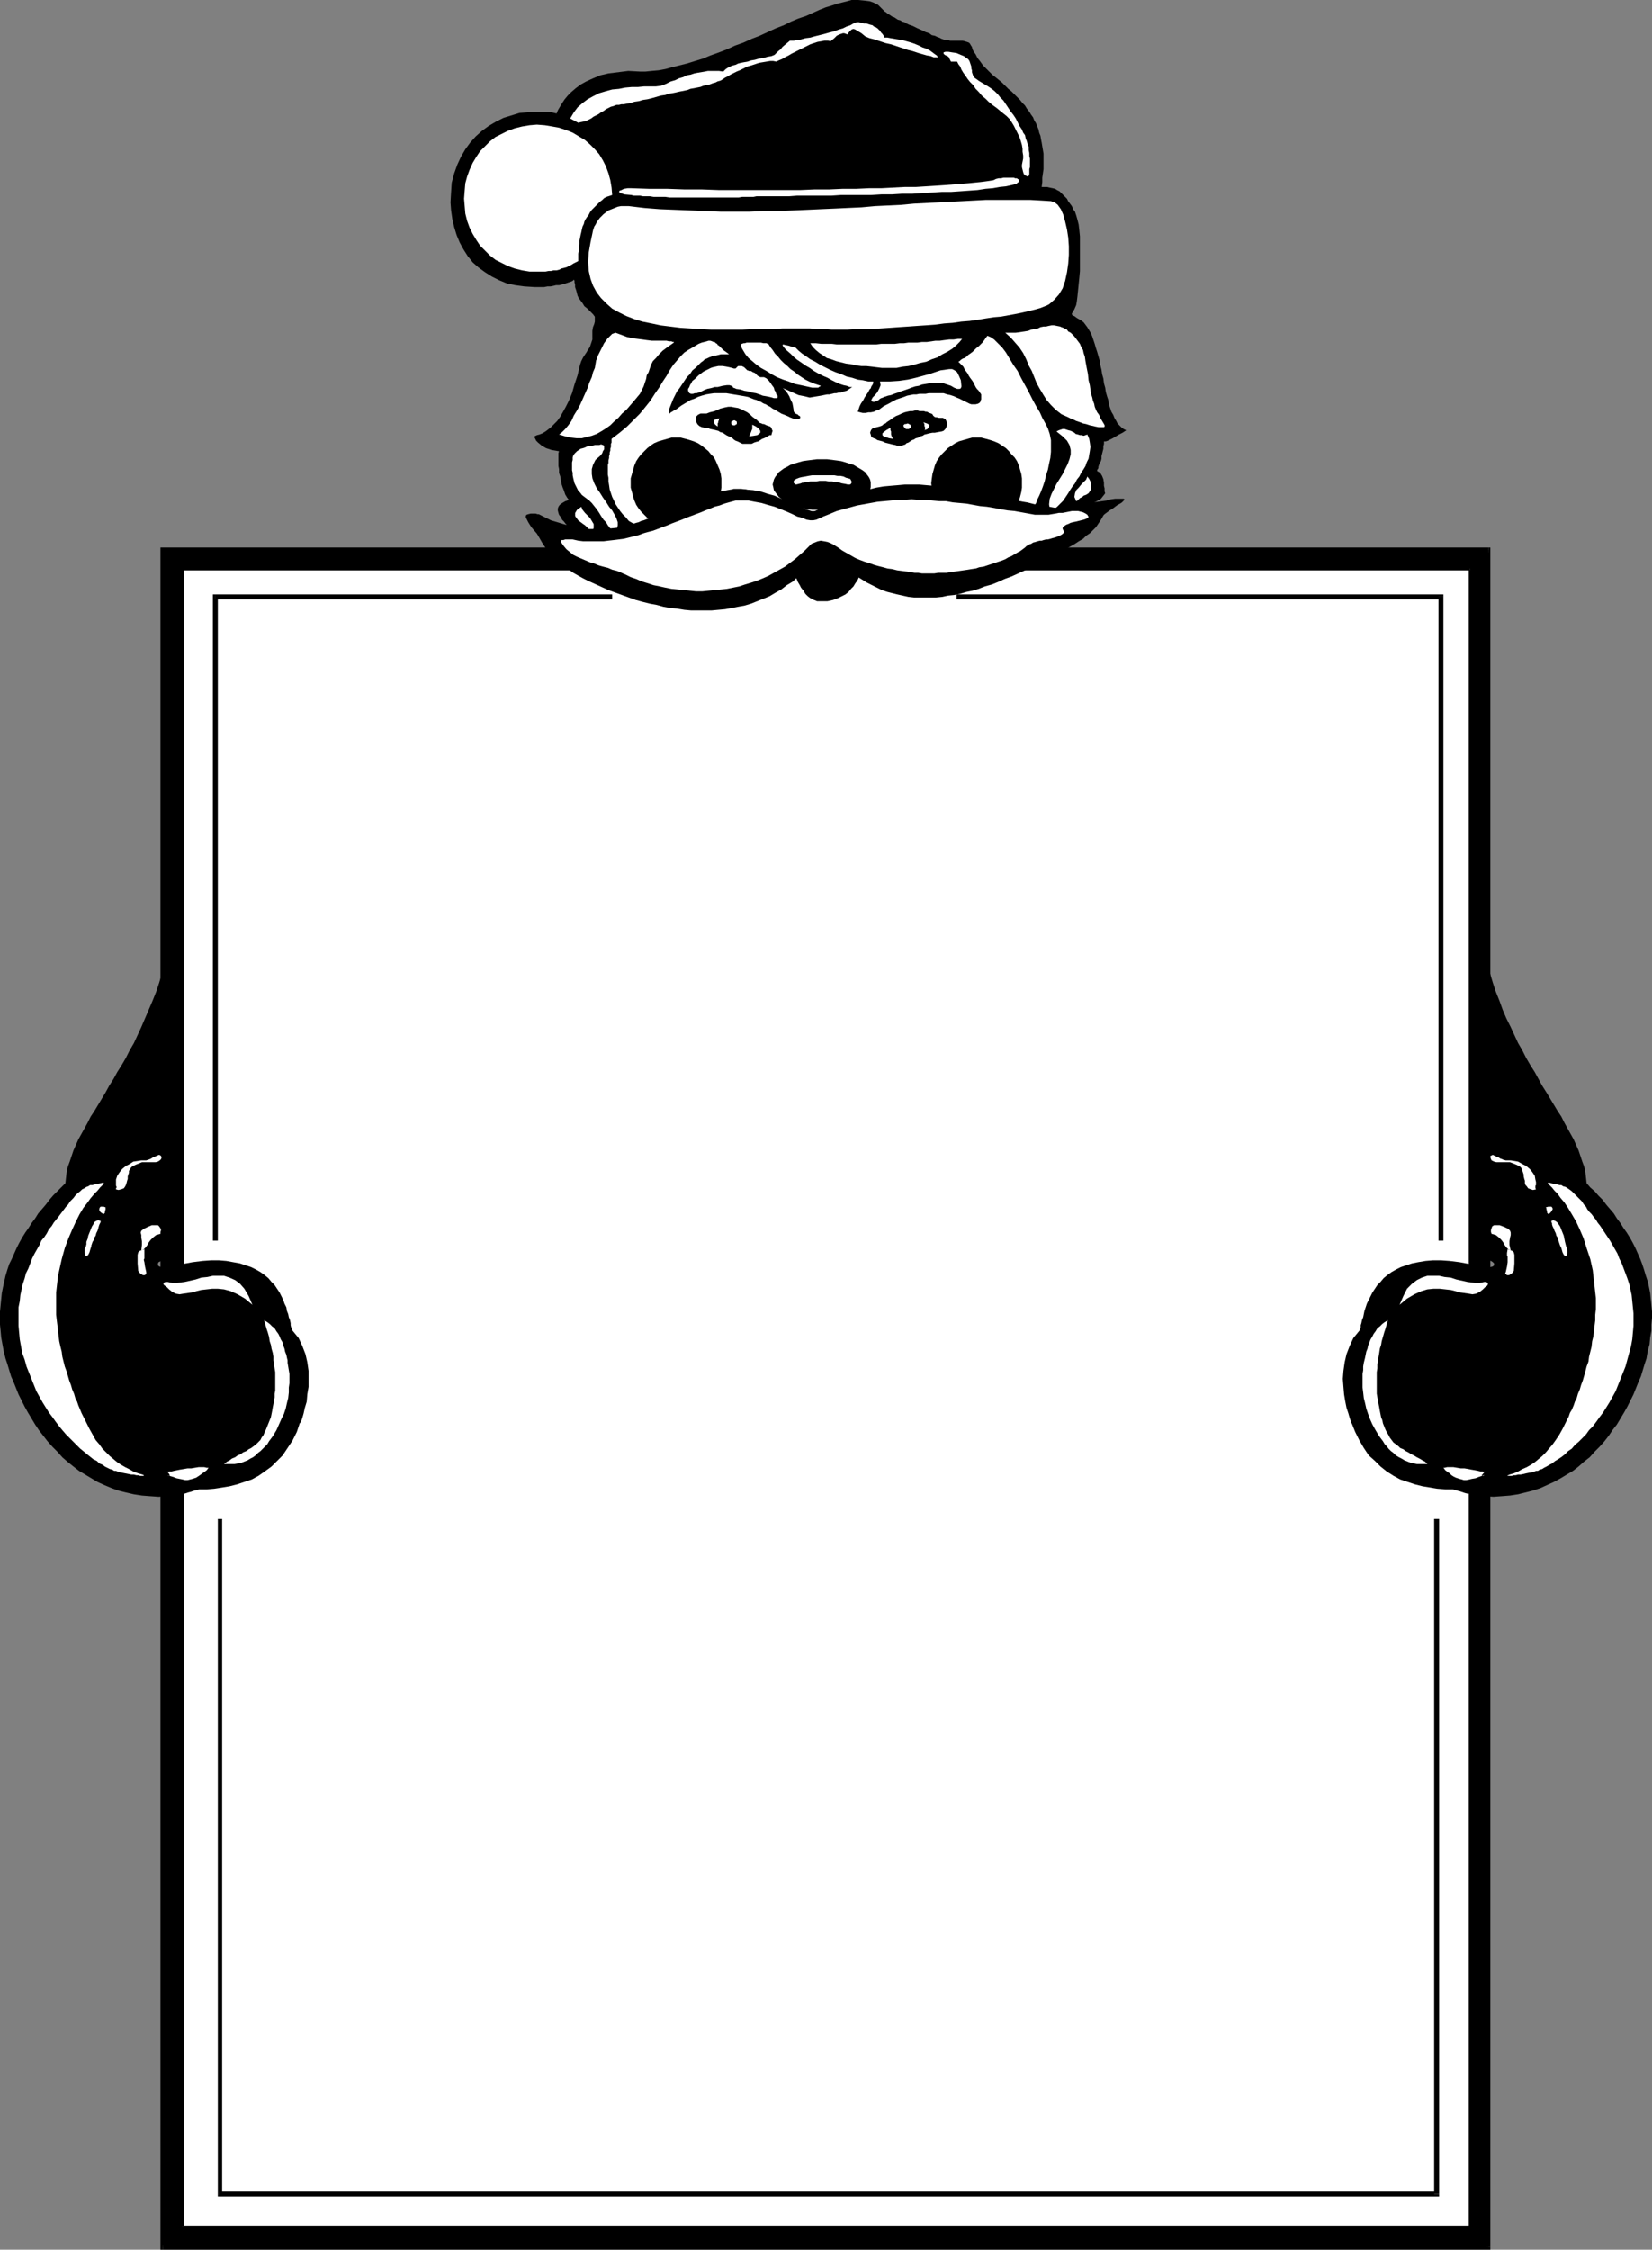
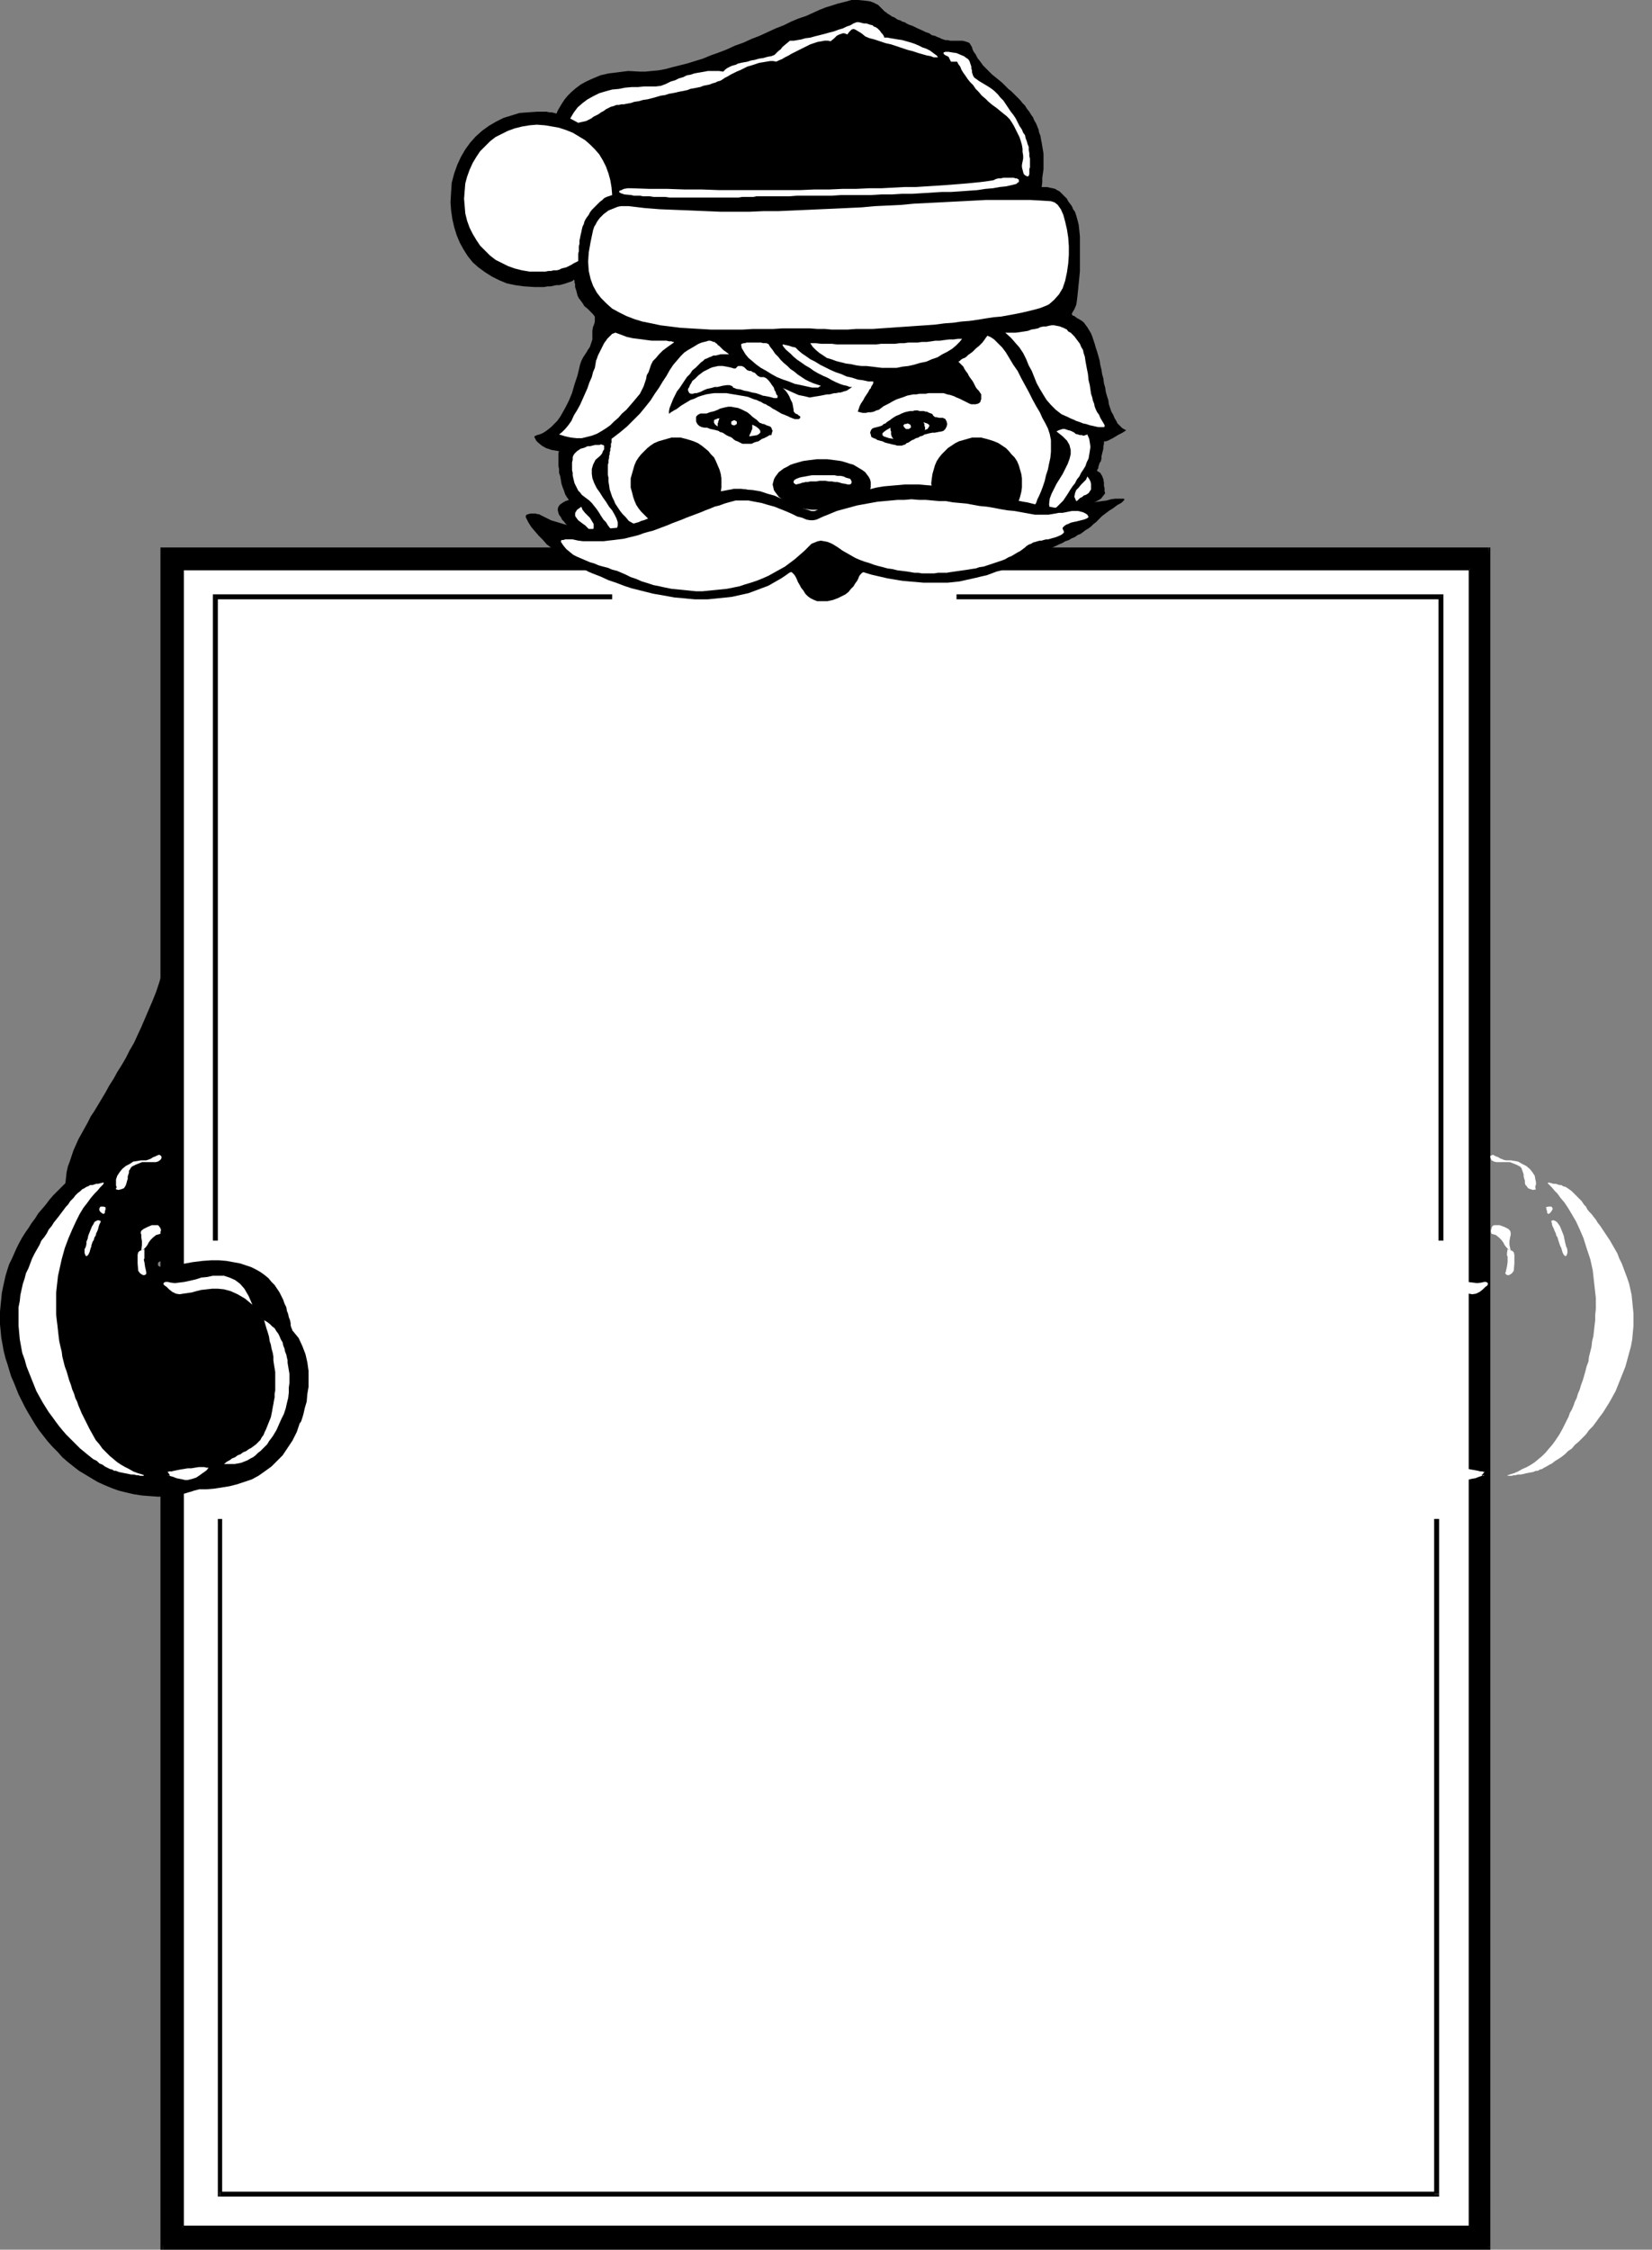
<svg xmlns="http://www.w3.org/2000/svg" xmlns:ns1="http://sodipodi.sourceforge.net/DTD/sodipodi-0.dtd" xmlns:ns2="http://www.inkscape.org/namespaces/inkscape" version="1.0" width="114.469mm" height="155.839mm" id="svg71" ns1:docname="Santa Frame 4.wmf">
  <rect width="100%" height="100%" fill="#808080" stroke="none" />
  <ns1:namedview id="namedview71" pagecolor="#ffffff" bordercolor="#000000" borderopacity="0.25" ns2:showpageshadow="2" ns2:pageopacity="0.0" ns2:pagecheckerboard="0" ns2:deskcolor="#d1d1d1" ns2:document-units="mm" />
  <defs id="defs1">
    <pattern id="WMFhbasepattern" patternUnits="userSpaceOnUse" width="6" height="6" x="0" y="0" />
  </defs>
  <path style="fill:#000000;fill-opacity:1;fill-rule:evenodd;stroke:none" d="M 389.81,588.353 V 143.978 H 42.666 v 444.376 z" id="path1" />
  <path style="fill:#000000;fill-opacity:1;fill-rule:evenodd;stroke:none" d="m 389.81,144.624 -0.646,-0.646 v 444.376 h 1.131 V 143.978 l -0.485,-0.646 0.485,0.646 v -0.646 h -0.485 z" id="path2" />
  <path style="fill:#000000;fill-opacity:1;fill-rule:evenodd;stroke:none" d="m 43.312,143.978 -0.646,0.646 h 347.144 v -1.293 H 42.666 l -0.646,0.646 0.646,-0.646 h -0.646 v 0.646 z" id="path3" />
  <path style="fill:#000000;fill-opacity:1;fill-rule:evenodd;stroke:none" d="m 42.666,587.868 0.646,0.485 V 143.978 h -1.293 v 444.376 l 0.646,0.646 -0.646,-0.646 v 0.646 h 0.646 z" id="path4" />
  <path style="fill:#000000;fill-opacity:1;fill-rule:evenodd;stroke:none" d="m 389.163,588.353 0.646,-0.485 H 42.666 v 1.131 h 347.144 l 0.485,-0.646 -0.485,0.646 h 0.485 v -0.646 z" id="path5" />
  <path style="fill:#ffffff;fill-opacity:1;fill-rule:evenodd;stroke:none" d="M 384.961,583.182 V 148.825 H 47.837 v 434.357 z" id="path6" />
  <path style="fill:#000000;fill-opacity:1;fill-rule:evenodd;stroke:none" d="m 384.961,149.31 -0.323,-0.485 v 434.357 h 0.808 V 148.825 l -0.485,-0.485 0.485,0.485 v -0.485 h -0.485 z" id="path7" />
  <path style="fill:#000000;fill-opacity:1;fill-rule:evenodd;stroke:none" d="m 48.161,148.825 -0.323,0.485 H 384.961 v -0.97 H 47.837 l -0.485,0.485 0.485,-0.485 h -0.485 v 0.485 z" id="path8" />
  <path style="fill:#000000;fill-opacity:1;fill-rule:evenodd;stroke:none" d="m 47.837,582.698 0.323,0.485 V 148.825 h -0.808 v 434.357 l 0.485,0.323 -0.485,-0.323 v 0.323 h 0.485 z" id="path9" />
  <path style="fill:#000000;fill-opacity:1;fill-rule:evenodd;stroke:none" d="m 384.638,583.182 0.323,-0.485 H 47.837 v 0.808 H 384.961 l 0.485,-0.323 -0.485,0.323 h 0.485 v -0.323 z" id="path10" />
  <path style="fill:#000000;fill-opacity:1;fill-rule:evenodd;stroke:none" d="m 56.403,155.612 -0.646,0.646 v 168.54 h 1.293 V 156.259 l -0.646,0.646 v -1.293 h -0.646 v 0.646 z" id="path11" />
  <path style="fill:#000000;fill-opacity:1;fill-rule:evenodd;stroke:none" d="m 160.32,156.259 v -0.646 H 56.403 v 1.293 H 160.32 Z" id="path12" />
  <path style="fill:#000000;fill-opacity:1;fill-rule:evenodd;stroke:none" d="m 378.012,156.259 -0.646,-0.646 H 250.499 v 1.293 h 126.866 l -0.646,-0.646 h 1.293 v -0.646 h -0.646 z" id="path13" />
  <path style="fill:#000000;fill-opacity:1;fill-rule:evenodd;stroke:none" d="m 377.365,324.798 h 0.646 V 156.259 h -1.293 v 168.54 z" id="path14" />
  <path style="fill:#000000;fill-opacity:1;fill-rule:evenodd;stroke:none" d="m 57.534,573.81 0.646,0.646 V 397.676 h -1.131 v 176.781 l 0.485,0.646 -0.485,-0.646 v 0.646 h 0.485 z" id="path15" />
  <path style="fill:#000000;fill-opacity:1;fill-rule:evenodd;stroke:none" d="m 375.588,574.456 0.646,-0.646 H 57.534 v 1.293 H 376.234 l 0.646,-0.646 -0.646,0.646 h 0.646 v -0.646 z" id="path16" />
  <path style="fill:#000000;fill-opacity:1;fill-rule:evenodd;stroke:none" d="m 376.234,397.676 h -0.646 v 176.781 h 1.293 V 397.676 Z" id="path17" />
  <path style="fill:#000000;fill-opacity:1;fill-rule:evenodd;stroke:none" d="m 43.151,299.913 -0.162,-0.808 v -0.97 -0.97 -1.131 -1.293 -1.293 -1.454 -1.616 -1.454 l 0.162,-1.616 v -1.778 -1.616 -1.778 -1.778 l 0.162,-1.939 v -1.778 -1.778 -1.778 l 0.162,-1.939 v -1.778 -1.778 -1.616 -1.778 -1.616 -1.616 -1.616 -1.454 -1.293 -1.293 -1.293 L 43.312,252.89 v -0.97 l -0.808,2.585 -0.808,2.747 -0.808,2.424 -0.97,2.424 -0.97,2.262 -0.97,2.262 -0.97,2.262 -0.97,2.101 -0.97,2.101 -1.131,1.939 -0.97,1.939 -1.131,1.939 -1.131,1.778 -0.97,1.778 -1.131,1.778 -0.97,1.778 -0.97,1.616 -0.97,1.616 -0.97,1.616 -0.97,1.454 -0.808,1.616 -0.808,1.454 -0.808,1.454 -0.808,1.454 -0.646,1.454 -0.646,1.454 -0.485,1.454 -0.485,1.454 -0.485,1.293 -0.323,1.454 -0.162,1.454 -0.162,1.454 -1.131,1.131 -0.97,0.97 -1.131,1.131 -0.97,1.131 -0.97,1.293 -0.97,1.131 -0.97,1.131 -0.808,1.293 -0.97,1.293 -0.808,1.293 -0.808,1.131 -0.808,1.293 -0.808,1.454 -0.646,1.293 -0.646,1.454 -0.646,1.454 -0.646,1.293 -0.485,1.454 -0.485,1.616 -0.323,1.454 -0.323,1.454 -0.323,1.616 -0.162,1.616 -0.162,1.616 L 0,343.381 v 1.616 1.778 l 0.162,1.616 0.162,1.778 0.323,1.778 0.323,1.778 0.485,1.939 0.485,1.454 0.485,1.616 0.485,1.616 0.646,1.454 0.646,1.616 0.646,1.616 0.808,1.616 0.808,1.616 0.808,1.454 0.97,1.616 0.97,1.616 0.97,1.454 1.131,1.454 1.131,1.454 1.293,1.454 1.293,1.293 1.293,1.454 1.293,1.131 1.616,1.293 1.455,1.131 1.616,0.97 1.616,0.97 1.616,0.97 1.778,0.808 1.939,0.808 1.778,0.646 1.939,0.485 2.101,0.485 2.101,0.323 2.101,0.162 2.263,0.162 2.263,-0.162 h 0.485 0.646 l 0.485,-0.162 h 0.485 l 0.485,-0.162 h 0.485 l 0.485,-0.162 0.485,-0.162 h 0.485 l 0.485,-0.162 0.485,-0.162 0.646,-0.162 0.485,-0.162 0.485,-0.162 0.646,-0.162 0.646,-0.162 h 1.939 l 1.939,-0.162 2.101,-0.323 1.939,-0.323 1.939,-0.485 1.939,-0.646 1.939,-0.646 1.778,-0.97 1.616,-1.131 1.778,-1.293 1.455,-1.454 1.455,-1.454 1.293,-1.939 1.293,-1.939 1.131,-2.262 0.808,-2.424 v 0.323 -0.162 l 0.323,-0.485 0.323,-0.97 0.323,-1.131 0.323,-1.454 0.485,-1.616 0.162,-1.939 0.323,-1.939 v -2.101 -2.101 l -0.323,-2.262 -0.485,-2.101 -0.808,-2.101 -0.97,-2.101 -1.455,-1.778 -0.162,-0.162 -0.162,-0.485 -0.162,-0.323 -0.162,-0.646 v -0.485 l -0.162,-0.808 -0.323,-0.808 -0.162,-0.808 -0.323,-0.808 -0.162,-0.97 -0.485,-0.97 -0.323,-0.97 -0.485,-0.97 -0.485,-0.97 -0.646,-0.97 -0.646,-0.97 -0.808,-0.808 -0.808,-0.97 -0.97,-0.808 -1.131,-0.808 -1.131,-0.646 -1.293,-0.646 -1.455,-0.485 -1.455,-0.485 -1.778,-0.323 -1.778,-0.323 -1.939,-0.162 h -2.101 l -2.263,0.162 -2.586,0.323 -2.586,0.485 -2.747,0.646 -1.616,0.323 -1.131,-0.162 -0.646,-0.162 -0.323,-0.323 v -0.485 l 0.162,-0.323 0.646,-0.323 0.808,-0.162 z" id="path18" />
  <path style="fill:#ffffff;fill-opacity:1;fill-rule:evenodd;stroke:none" d="m 26.989,309.609 -0.646,0.162 -0.646,0.162 h -0.485 l -0.485,0.162 -0.485,0.162 h -0.646 l -0.485,0.323 -0.485,0.162 -0.485,0.323 -0.646,0.323 -0.485,0.485 -0.646,0.485 -0.646,0.646 -0.485,0.646 -0.808,0.808 -0.646,0.97 -0.485,0.485 -0.485,0.646 -0.485,0.646 -0.485,0.646 -0.485,0.646 -0.646,0.808 -0.646,0.808 -0.485,0.808 -0.808,0.97 -0.485,0.97 -0.646,0.97 -0.808,0.97 -0.485,1.131 -0.646,1.131 -0.646,1.131 -0.646,1.293 -0.485,1.293 -0.485,1.293 -0.646,1.293 -0.323,1.293 -0.485,1.454 -0.323,1.454 -0.323,1.454 -0.162,1.616 -0.323,1.616 v 1.616 1.616 1.616 l 0.162,1.778 0.162,1.778 0.323,1.778 0.323,1.778 0.646,1.778 0.485,1.778 0.646,1.616 0.646,1.616 0.646,1.616 0.646,1.616 0.808,1.454 0.808,1.454 0.808,1.293 0.808,1.293 0.97,1.293 0.808,1.131 0.97,1.293 0.808,0.97 0.97,1.131 0.97,0.97 0.97,0.97 0.808,0.808 0.97,0.97 0.808,0.646 0.97,0.808 0.808,0.646 0.808,0.646 0.97,0.485 0.646,0.646 0.808,0.323 0.646,0.485 0.646,0.323 0.646,0.323 0.646,0.162 0.485,0.323 h 0.485 l 0.808,0.323 0.808,0.162 0.808,0.162 0.808,0.162 0.808,0.162 h 0.646 l 0.646,0.162 h 0.485 l 0.485,0.162 h 0.485 0.323 0.162 v 0 -0.162 0 l -0.323,-0.162 -1.131,-0.323 -1.293,-0.485 -1.131,-0.646 -0.97,-0.485 -1.131,-0.646 -0.97,-0.646 -0.97,-0.808 -0.97,-0.808 -0.97,-0.97 -0.97,-0.97 -0.808,-1.131 -0.97,-1.131 -0.808,-1.454 -0.808,-1.454 -0.808,-1.616 -0.808,-1.616 -0.485,-0.97 -0.323,-0.808 -0.485,-1.131 -0.323,-0.97 -0.485,-0.97 -0.323,-1.131 -0.485,-1.131 -0.323,-1.131 -0.485,-1.293 -0.323,-1.131 -0.323,-1.131 -0.485,-1.293 -0.323,-1.293 -0.323,-1.293 -0.162,-1.293 -0.323,-1.293 -0.323,-1.454 -0.162,-1.293 -0.162,-1.454 -0.162,-1.454 -0.162,-1.293 -0.162,-1.454 v -1.454 -1.454 -1.454 -1.454 l 0.162,-1.454 0.162,-1.454 0.162,-1.454 0.323,-1.454 0.323,-1.454 0.323,-1.454 0.808,-2.909 0.97,-2.585 0.97,-2.262 0.97,-2.101 0.97,-1.939 0.97,-1.616 1.131,-1.454 0.808,-1.131 0.97,-1.131 0.808,-0.808 0.646,-0.808 0.485,-0.485 0.323,-0.323 0.162,-0.323 v -0.162 z" id="path19" />
  <path style="fill:#ffffff;fill-opacity:1;fill-rule:evenodd;stroke:none" d="m 30.383,311.386 v -0.323 l 0.162,-0.162 v -0.162 l -0.162,-0.323 v -0.162 -0.323 -0.485 -0.646 l 0.323,-0.97 0.646,-0.97 0.646,-0.808 0.97,-0.808 0.97,-0.485 0.97,-0.646 1.131,-0.162 0.97,-0.162 h 0.646 0.646 l 0.485,-0.162 0.485,-0.162 0.323,-0.162 0.485,-0.323 0.485,-0.162 0.646,-0.323 0.485,-0.162 0.323,0.162 0.162,0.162 0.162,0.323 -0.162,0.485 -0.323,0.323 -0.485,0.323 -0.646,0.162 h -0.808 -0.808 -0.646 -0.646 -0.646 l -0.808,0.323 -0.808,0.323 -0.97,0.485 -0.323,0.323 -0.162,0.323 -0.323,0.485 v 0.485 l -0.162,0.485 -0.162,0.485 v 0.646 l -0.162,0.485 -0.162,0.646 -0.162,0.485 -0.162,0.323 -0.323,0.485 -0.323,0.162 -0.485,0.162 -0.646,0.162 z" id="path20" />
  <path style="fill:#ffffff;fill-opacity:1;fill-rule:evenodd;stroke:none" d="m 38.302,333.039 -0.323,-1.454 -0.162,-1.131 -0.162,-0.646 0.162,-0.323 v -0.485 -0.323 -0.646 -0.97 l -0.485,0.162 -0.485,0.162 -0.323,0.162 -0.323,0.323 -0.162,0.646 v 0.97 1.293 l 0.162,1.939 0.485,0.646 0.485,0.323 0.323,0.162 h 0.323 l 0.323,-0.162 0.162,-0.162 v -0.162 z" id="path21" />
  <path style="fill:#ffffff;fill-opacity:1;fill-rule:evenodd;stroke:none" d="m 44.605,335.786 -0.646,-0.162 H 43.312 l -0.323,0.162 -0.162,0.162 v 0.323 l 0.323,0.323 0.485,0.323 0.646,0.646 0.808,0.646 0.97,0.485 0.97,0.162 0.97,-0.162 1.131,-0.162 1.131,-0.162 1.131,-0.323 1.293,-0.323 1.455,-0.162 1.455,-0.162 h 1.455 l 1.616,0.162 1.778,0.485 1.778,0.808 1.939,1.131 1.939,1.616 -0.97,-2.262 -1.131,-1.939 -1.131,-1.293 -1.293,-0.97 -1.455,-0.646 -1.455,-0.485 h -1.455 -1.455 l -1.455,0.323 -1.616,0.162 -1.455,0.485 -1.455,0.323 -1.455,0.323 -1.293,0.162 -1.293,0.162 z" id="path22" />
  <path style="fill:#ffffff;fill-opacity:1;fill-rule:evenodd;stroke:none" d="m 70.463,377.315 0.97,-1.293 0.97,-1.616 0.646,-1.454 0.646,-1.454 0.646,-1.293 0.485,-1.454 0.323,-1.454 0.323,-1.293 0.162,-1.454 v -1.293 l 0.162,-1.131 v -1.293 -1.131 l -0.162,-0.97 -0.162,-0.97 -0.162,-0.97 v -0.646 l -0.162,-0.646 -0.162,-0.808 -0.323,-0.808 -0.162,-0.808 -0.323,-0.808 -0.162,-0.808 -0.485,-0.808 -0.323,-0.808 -0.323,-0.646 -0.485,-0.646 -0.485,-0.808 -0.646,-0.485 -0.646,-0.646 -0.646,-0.485 -0.808,-0.485 0.323,1.131 0.323,1.131 0.323,0.97 0.323,1.131 0.162,1.131 0.323,0.97 0.162,0.97 0.323,1.131 0.162,0.97 v 0.97 l 0.162,1.131 0.162,0.97 0.162,0.97 v 0.97 0.97 0.97 0.97 0.97 l -0.162,0.808 v 0.97 l -0.162,0.808 -0.162,0.97 -0.162,0.808 -0.162,0.97 -0.162,0.808 -0.162,0.808 -0.323,0.808 -0.323,0.808 -0.323,0.808 -0.323,0.808 -0.323,0.646 -0.323,0.808 -0.485,0.646 -0.323,0.646 -0.646,0.646 -0.485,0.485 -0.646,0.485 -0.646,0.485 -0.646,0.323 -0.646,0.485 -0.808,0.323 -0.646,0.485 -0.808,0.323 -0.646,0.485 -0.808,0.323 -0.646,0.485 -0.646,0.323 -0.808,0.646 h 0.97 0.97 0.808 l 0.97,-0.162 0.808,-0.162 0.808,-0.323 0.808,-0.323 0.808,-0.485 0.646,-0.323 0.646,-0.485 0.646,-0.646 0.646,-0.485 0.646,-0.646 0.646,-0.646 0.485,-0.485 z" id="path23" />
  <path style="fill:#ffffff;fill-opacity:1;fill-rule:evenodd;stroke:none" d="m 23.757,326.737 0.162,-0.323 v -0.323 l 0.162,-0.485 0.162,-0.485 0.323,-0.485 0.162,-0.646 0.323,-0.485 0.162,-0.646 0.323,-0.646 0.162,-0.485 0.162,-0.646 0.162,-0.485 0.162,-0.323 0.162,-0.323 v -0.162 -0.162 l -0.646,-0.162 -0.485,0.162 -0.485,0.323 -0.323,0.646 -0.323,0.485 -0.323,0.808 -0.323,0.808 -0.323,0.808 -0.162,0.808 -0.323,0.808 v 0.646 l -0.162,0.646 -0.162,0.323 v 0.162 h -0.162 v -0.323 0.808 0.646 l 0.162,0.485 0.162,0.323 h 0.323 l 0.323,-0.323 0.323,-0.646 z" id="path24" />
  <path style="fill:#ffffff;fill-opacity:1;fill-rule:evenodd;stroke:none" d="m 27.636,316.072 -0.485,-0.162 H 26.666 26.343 l -0.162,0.162 -0.162,0.323 v 0.162 0.323 l 0.323,0.485 0.485,0.323 0.323,0.162 0.162,-0.162 0.162,-0.162 v -0.485 l 0.162,-0.323 v -0.323 z" id="path25" />
  <path style="fill:#ffffff;fill-opacity:1;fill-rule:evenodd;stroke:none" d="m 38.625,321.243 -0.97,0.485 -0.646,0.485 -0.162,0.485 0.162,0.646 v 0.646 l 0.162,0.97 v 0.97 l -0.162,1.454 0.646,-0.323 0.485,-0.485 0.485,-0.646 0.323,-0.646 0.485,-0.646 0.646,-0.646 0.808,-0.646 1.131,-0.323 v -0.485 l 0.162,-0.485 -0.162,-0.485 -0.323,-0.485 -0.323,-0.323 h -0.646 -0.97 z" id="path26" />
  <path style="fill:#ffffff;fill-opacity:1;fill-rule:evenodd;stroke:none" d="m 44.282,386.364 1.131,0.323 0.808,0.323 0.808,0.162 0.808,0.162 0.646,0.162 h 0.646 l 0.646,-0.162 0.646,-0.162 0.485,-0.162 0.485,-0.162 0.485,-0.323 0.485,-0.323 0.646,-0.485 0.485,-0.323 0.646,-0.485 0.485,-0.646 h -0.485 l -0.646,-0.162 h -0.646 -0.808 l -0.97,0.162 -0.97,0.162 h -0.97 l -0.97,0.162 -0.97,0.162 -0.808,0.162 -0.808,0.162 -0.646,0.162 h -0.646 l -0.323,0.162 h -0.162 v -0.162 l 0.485,0.646 0.162,0.323 v 0.162 h -0.162 -0.162 l -0.162,-0.162 v 0 z" id="path27" />
-   <path style="fill:#000000;fill-opacity:1;fill-rule:evenodd;stroke:none" d="m 389.486,299.913 v -0.808 l 0.162,-0.97 v -0.97 -1.131 -1.293 -1.293 -1.454 -1.616 l -0.162,-1.454 v -1.616 -1.778 -1.616 -1.778 l -0.162,-1.778 v -1.939 -1.778 -1.778 l -0.162,-1.778 v -1.939 -1.778 -1.778 -1.616 -1.778 l -0.162,-1.616 v -1.616 -1.616 l 0.162,-1.454 v -1.293 -1.293 -1.293 -1.131 l 0.162,-0.97 0.808,2.585 0.808,2.747 0.808,2.424 0.97,2.424 0.808,2.262 0.97,2.262 1.131,2.262 0.97,2.101 0.97,2.101 1.131,1.939 0.97,1.939 1.131,1.939 1.131,1.778 0.97,1.778 0.97,1.778 1.131,1.778 0.97,1.616 0.97,1.616 0.97,1.616 0.97,1.454 0.808,1.616 0.808,1.454 0.808,1.454 0.808,1.454 0.646,1.454 0.646,1.454 0.485,1.454 0.485,1.454 0.485,1.293 0.323,1.454 0.162,1.454 0.162,1.454 0.97,1.131 1.131,0.97 0.97,1.131 1.131,1.131 0.97,1.293 0.97,1.131 0.97,1.131 0.808,1.293 0.97,1.293 0.808,1.293 0.808,1.131 0.808,1.293 0.808,1.454 0.646,1.293 0.646,1.454 0.646,1.454 0.485,1.293 0.485,1.454 0.485,1.616 0.485,1.454 0.323,1.454 0.323,1.616 0.162,1.616 0.162,1.616 0.162,1.616 v 1.616 l -0.162,1.778 v 1.616 l -0.323,1.778 -0.162,1.778 -0.485,1.778 -0.323,1.939 -0.485,1.454 -0.485,1.616 -0.485,1.616 -0.646,1.454 -0.646,1.616 -0.646,1.616 -0.808,1.616 -0.808,1.616 -0.808,1.454 -0.97,1.616 -0.97,1.616 -1.131,1.454 -0.97,1.454 -1.131,1.454 -1.293,1.454 -1.293,1.293 -1.293,1.454 -1.455,1.131 -1.455,1.293 -1.455,1.131 -1.616,0.97 -1.616,0.97 -1.778,0.97 -1.778,0.808 -1.778,0.808 -1.939,0.646 -1.939,0.485 -1.939,0.485 -2.101,0.323 -2.101,0.162 -2.263,0.162 -2.263,-0.162 h -0.646 -0.485 l -0.485,-0.162 h -0.485 l -0.485,-0.162 h -0.646 l -0.323,-0.162 -0.646,-0.162 h -0.323 l -0.646,-0.162 -0.485,-0.162 -0.485,-0.162 -0.485,-0.162 -0.646,-0.162 -0.485,-0.162 -0.646,-0.162 h -1.939 l -2.101,-0.162 -1.939,-0.323 -1.939,-0.323 -1.939,-0.485 -1.939,-0.646 -1.939,-0.646 -1.778,-0.97 -1.778,-1.131 -1.616,-1.293 -1.455,-1.454 -1.616,-1.454 -1.293,-1.939 -1.131,-1.939 -1.131,-2.262 -0.97,-2.424 0.162,0.323 -0.162,-0.162 -0.162,-0.485 -0.323,-0.97 -0.323,-1.131 -0.485,-1.454 -0.323,-1.616 -0.323,-1.939 -0.162,-1.939 -0.162,-2.101 0.162,-2.101 0.323,-2.262 0.485,-2.101 0.808,-2.101 0.97,-2.101 1.455,-1.778 0.162,-0.162 0.162,-0.485 0.162,-0.323 v -0.646 l 0.162,-0.485 0.162,-0.808 0.323,-0.808 0.162,-0.808 0.162,-0.808 0.323,-0.97 0.323,-0.97 0.485,-0.97 0.485,-0.97 0.485,-0.97 0.646,-0.97 0.646,-0.97 0.808,-0.808 0.808,-0.97 0.97,-0.808 1.131,-0.808 1.131,-0.646 1.293,-0.646 1.455,-0.485 1.455,-0.485 1.616,-0.323 1.939,-0.323 1.939,-0.162 h 2.101 l 2.263,0.162 2.586,0.323 2.586,0.485 2.747,0.646 1.616,0.323 1.131,-0.162 0.646,-0.162 0.323,-0.323 v -0.485 l -0.323,-0.323 -0.485,-0.323 -0.808,-0.162 z" id="path28" />
  <path style="fill:#ffffff;fill-opacity:1;fill-rule:evenodd;stroke:none" d="m 405.648,309.609 0.646,0.162 0.485,0.162 h 0.646 l 0.485,0.162 0.485,0.162 h 0.485 l 0.485,0.323 0.646,0.162 0.485,0.323 0.485,0.323 0.646,0.485 0.485,0.485 0.646,0.646 0.646,0.646 0.808,0.808 0.646,0.97 0.485,0.485 0.323,0.646 0.485,0.646 0.646,0.646 0.485,0.646 0.646,0.808 0.485,0.808 0.646,0.808 0.646,0.97 0.646,0.97 0.646,0.97 0.646,0.97 0.646,1.131 0.646,1.131 0.646,1.131 0.485,1.293 0.646,1.293 0.485,1.293 0.485,1.293 0.485,1.293 0.485,1.454 0.323,1.454 0.323,1.454 0.162,1.616 0.162,1.616 0.162,1.616 v 1.616 1.616 l -0.162,1.778 -0.162,1.778 -0.323,1.778 -0.485,1.778 -0.485,1.778 -0.485,1.778 -0.646,1.616 -0.646,1.616 -0.646,1.616 -0.646,1.616 -0.808,1.454 -0.808,1.454 -0.808,1.293 -0.808,1.293 -0.97,1.293 -0.808,1.131 -0.97,1.293 -0.97,0.97 -0.808,1.131 -0.97,0.97 -0.97,0.97 -0.97,0.808 -0.808,0.97 -0.97,0.646 -0.808,0.808 -0.808,0.646 -0.97,0.646 -0.808,0.485 -0.808,0.646 -0.646,0.323 -0.808,0.485 -0.646,0.323 -0.485,0.323 -0.646,0.162 -0.485,0.323 h -0.485 l -0.808,0.323 -0.97,0.162 -0.808,0.162 -0.646,0.162 -0.808,0.162 h -0.646 l -0.646,0.162 h -0.485 l -0.485,0.162 h -0.485 -0.323 -0.162 -0.162 v -0.162 h 0.162 l 0.323,-0.162 1.131,-0.323 1.131,-0.485 1.131,-0.646 1.131,-0.485 1.131,-0.646 0.97,-0.646 0.97,-0.808 0.97,-0.808 0.97,-0.97 0.808,-0.97 0.97,-1.131 0.808,-1.131 0.97,-1.454 0.808,-1.454 0.808,-1.616 0.808,-1.616 0.323,-0.97 0.485,-0.808 0.485,-1.131 0.323,-0.97 0.485,-0.97 0.323,-1.131 0.485,-1.131 0.323,-1.131 0.485,-1.293 0.323,-1.131 0.323,-1.131 0.323,-1.293 0.485,-1.293 0.162,-1.293 0.323,-1.293 0.323,-1.293 0.162,-1.454 0.323,-1.293 0.162,-1.454 0.162,-1.454 0.162,-1.293 v -1.454 l 0.162,-1.454 v -1.454 -1.454 l -0.162,-1.454 -0.162,-1.454 -0.162,-1.454 -0.162,-1.454 -0.162,-1.454 -0.323,-1.454 -0.323,-1.454 -0.97,-2.909 -0.808,-2.585 -0.97,-2.262 -0.97,-2.101 -1.131,-1.939 -0.97,-1.616 -0.97,-1.454 -0.97,-1.131 -0.808,-1.131 -0.808,-0.808 -0.646,-0.808 -0.485,-0.485 -0.323,-0.323 -0.323,-0.323 0.162,-0.162 z" id="path29" />
  <path style="fill:#ffffff;fill-opacity:1;fill-rule:evenodd;stroke:none" d="m 402.254,311.386 -0.162,-0.323 v -0.162 -0.162 -0.323 l 0.162,-0.162 v -0.323 -0.485 l -0.162,-0.646 -0.162,-0.97 -0.646,-0.97 -0.646,-0.808 -0.97,-0.808 -0.97,-0.485 -1.131,-0.646 -0.97,-0.162 -0.97,-0.162 h -0.808 -0.485 l -0.646,-0.162 -0.323,-0.162 -0.485,-0.162 -0.485,-0.323 -0.485,-0.162 -0.646,-0.323 -0.323,-0.162 -0.323,0.162 -0.323,0.162 v 0.323 l 0.162,0.485 0.162,0.323 0.646,0.323 0.646,0.162 h 0.808 0.646 0.808 0.646 0.646 l 0.808,0.323 0.808,0.323 0.97,0.485 0.323,0.323 0.162,0.323 0.162,0.485 0.162,0.485 0.162,0.485 v 0.485 l 0.162,0.646 0.162,0.485 v 0.646 l 0.162,0.485 0.323,0.323 0.323,0.485 0.323,0.162 0.485,0.162 0.485,0.162 z" id="path30" />
  <path style="fill:#ffffff;fill-opacity:1;fill-rule:evenodd;stroke:none" d="m 394.335,333.039 0.323,-1.454 0.162,-1.131 v -0.646 -0.323 -0.485 l -0.162,-0.323 v -0.646 l 0.162,-0.97 0.485,0.162 0.485,0.162 0.323,0.162 0.323,0.323 0.162,0.646 v 0.97 1.293 l -0.162,1.939 -0.485,0.646 -0.485,0.323 -0.323,0.162 h -0.485 l -0.162,-0.162 -0.162,-0.162 -0.162,-0.162 z" id="path31" />
  <path style="fill:#ffffff;fill-opacity:1;fill-rule:evenodd;stroke:none" d="m 388.032,335.786 0.646,-0.162 h 0.485 l 0.323,0.162 0.162,0.162 v 0.323 l -0.162,0.323 -0.485,0.323 -0.646,0.646 -0.808,0.646 -0.97,0.485 -0.97,0.162 -0.97,-0.162 -1.131,-0.162 -1.131,-0.162 -1.131,-0.323 -1.293,-0.323 -1.455,-0.162 -1.455,-0.162 h -1.616 l -1.616,0.162 -1.616,0.485 -1.778,0.808 -1.939,1.131 -1.939,1.616 0.97,-2.262 0.97,-1.939 1.293,-1.293 1.293,-0.97 1.293,-0.646 1.455,-0.485 h 1.455 1.616 l 1.455,0.323 1.616,0.162 1.455,0.485 1.455,0.323 1.455,0.323 1.293,0.162 1.293,0.162 z" id="path32" />
  <path style="fill:#ffffff;fill-opacity:1;fill-rule:evenodd;stroke:none" d="m 362.174,377.315 -0.97,-1.293 -0.97,-1.616 -0.808,-1.454 -0.646,-1.454 -0.485,-1.293 -0.485,-1.454 -0.323,-1.454 -0.323,-1.293 -0.162,-1.454 -0.162,-1.293 v -1.131 -1.293 -1.131 l 0.162,-0.97 v -0.97 l 0.162,-0.97 0.162,-0.646 0.162,-0.646 0.162,-0.808 0.162,-0.808 0.323,-0.808 0.162,-0.808 0.323,-0.808 0.323,-0.808 0.485,-0.808 0.323,-0.646 0.485,-0.646 0.485,-0.808 0.646,-0.485 0.646,-0.646 0.646,-0.485 0.808,-0.485 -0.323,1.131 -0.323,1.131 -0.323,0.97 -0.323,1.131 -0.323,1.131 -0.162,0.97 -0.323,0.97 -0.162,1.131 -0.162,0.97 -0.162,0.97 -0.162,1.131 v 0.97 l -0.162,0.97 v 0.97 0.97 0.97 0.97 0.97 0.808 l 0.162,0.97 0.162,0.808 0.162,0.97 0.162,0.808 0.162,0.97 0.162,0.808 0.162,0.808 0.323,0.808 0.162,0.808 0.323,0.808 0.323,0.808 0.323,0.646 0.485,0.808 0.323,0.646 0.485,0.646 0.485,0.646 0.646,0.485 0.646,0.485 0.485,0.485 0.808,0.323 0.646,0.485 0.646,0.323 0.808,0.485 0.646,0.323 0.808,0.485 0.646,0.323 0.808,0.485 0.646,0.323 0.646,0.646 h -0.808 -0.97 -0.97 l -0.808,-0.162 -0.808,-0.162 -0.808,-0.323 -0.808,-0.323 -0.808,-0.485 -0.646,-0.323 -0.808,-0.485 -0.646,-0.646 -0.646,-0.485 -0.646,-0.646 -0.485,-0.646 -0.485,-0.485 z" id="path33" />
  <path style="fill:#ffffff;fill-opacity:1;fill-rule:evenodd;stroke:none" d="m 408.88,326.737 -0.162,-0.323 -0.162,-0.323 -0.162,-0.485 -0.162,-0.485 -0.162,-0.485 -0.162,-0.646 -0.323,-0.485 -0.162,-0.646 -0.323,-0.646 -0.162,-0.485 -0.323,-0.646 -0.162,-0.485 v -0.323 l -0.162,-0.323 v -0.162 -0.162 l 0.485,-0.162 0.485,0.162 0.485,0.323 0.485,0.646 0.323,0.485 0.323,0.808 0.323,0.808 0.323,0.808 0.162,0.808 0.162,0.808 0.162,0.646 0.162,0.646 0.162,0.323 v 0.162 0 -0.323 l 0.162,0.808 v 0.646 l -0.162,0.485 -0.162,0.323 h -0.323 l -0.323,-0.323 -0.323,-0.646 z" id="path34" />
  <path style="fill:#ffffff;fill-opacity:1;fill-rule:evenodd;stroke:none" d="m 404.839,316.072 0.646,-0.162 h 0.485 0.323 l 0.162,0.162 0.162,0.323 v 0.162 l -0.162,0.323 -0.323,0.485 -0.323,0.323 -0.323,0.162 -0.162,-0.162 -0.162,-0.162 v -0.485 l -0.162,-0.323 v -0.323 z" id="path35" />
  <path style="fill:#ffffff;fill-opacity:1;fill-rule:evenodd;stroke:none" d="m 394.011,321.243 0.97,0.485 0.485,0.485 0.162,0.485 v 0.646 l -0.162,0.646 -0.162,0.97 v 0.97 l 0.323,1.454 -0.646,-0.323 -0.485,-0.485 -0.485,-0.646 -0.323,-0.646 -0.485,-0.646 -0.646,-0.646 -0.808,-0.646 -1.131,-0.323 -0.162,-0.485 v -0.485 l 0.162,-0.485 0.162,-0.485 0.485,-0.323 h 0.646 0.808 z" id="path36" />
  <path style="fill:#ffffff;fill-opacity:1;fill-rule:evenodd;stroke:none" d="m 388.193,386.364 -0.97,0.323 -0.808,0.323 -0.97,0.162 -0.646,0.162 -0.808,0.162 h -0.646 l -0.485,-0.162 -0.646,-0.162 -0.485,-0.162 -0.485,-0.162 -0.646,-0.323 -0.485,-0.323 -0.485,-0.485 -0.485,-0.323 -0.646,-0.485 -0.485,-0.646 h 0.323 l 0.646,-0.162 h 0.808 0.808 l 0.97,0.162 0.97,0.162 h 0.97 l 0.97,0.162 0.808,0.162 0.97,0.162 0.808,0.162 0.646,0.162 h 0.485 l 0.485,0.162 h 0.162 v -0.162 l -0.485,0.646 -0.323,0.323 0.162,0.162 h 0.162 0.162 l 0.162,-0.162 h -0.162 z" id="path37" />
-   <path style="fill:#000000;fill-opacity:1;fill-rule:evenodd;stroke:none" d="m 139.633,137.676 0.646,1.131 0.485,1.131 0.646,1.131 0.646,1.131 0.646,0.97 0.646,0.97 0.808,0.808 0.808,0.97 0.97,0.808 0.97,0.808 0.97,0.808 1.131,0.808 1.131,0.808 1.131,0.646 1.455,0.808 1.293,0.646 1.778,0.808 1.778,0.808 1.778,0.808 1.778,0.646 1.778,0.646 1.778,0.646 1.778,0.646 1.778,0.485 1.939,0.485 1.778,0.323 1.778,0.485 1.778,0.323 1.778,0.162 1.939,0.323 1.778,0.162 h 1.778 1.778 1.778 l 1.778,-0.162 1.778,-0.162 1.778,-0.323 1.616,-0.323 1.778,-0.323 1.616,-0.485 1.616,-0.646 1.616,-0.646 1.616,-0.646 1.616,-0.97 1.455,-0.808 1.455,-1.131 1.616,-0.97 1.293,-1.293 0.808,0.808 0.646,0.808 0.808,0.646 0.646,0.646 0.808,0.485 0.808,0.485 0.808,0.323 0.808,0.162 0.97,0.162 0.97,-0.162 0.97,-0.162 1.131,-0.485 1.293,-0.646 1.293,-0.808 1.293,-0.97 1.455,-1.293 1.293,0.808 1.293,0.808 1.293,0.646 1.293,0.646 1.293,0.646 1.455,0.485 1.293,0.323 1.293,0.323 1.455,0.323 1.455,0.323 1.455,0.162 h 1.455 1.455 1.455 1.455 l 1.616,-0.162 1.455,-0.323 1.616,-0.162 1.616,-0.323 1.616,-0.485 1.616,-0.323 1.616,-0.485 1.616,-0.646 1.778,-0.485 1.616,-0.646 1.778,-0.808 1.778,-0.646 1.778,-0.808 1.778,-0.808 1.778,-0.97 1.778,-0.808 1.939,-0.97 1.455,-0.808 1.293,-0.646 1.293,-0.808 1.293,-0.646 1.131,-0.646 1.131,-0.646 0.97,-0.646 1.131,-0.646 0.808,-0.808 0.97,-0.646 0.808,-0.808 0.808,-0.808 0.646,-0.97 0.646,-0.97 0.646,-1.131 0.485,-1.131 z" id="path38" />
  <path style="fill:#ffffff;fill-opacity:1;fill-rule:evenodd;stroke:none" d="m 207.672,160.298 0.162,-0.323 0.162,-0.323 0.162,-0.323 0.162,-0.162 0.323,-0.162 0.162,-0.162 v 0 h 0.162 l 0.646,0.646 0.646,0.808 0.646,0.646 0.808,0.485 0.808,0.485 0.97,0.323 0.808,0.323 h 0.97 0.97 0.97 l 0.97,-0.323 0.97,-0.323 1.131,-0.646 0.97,-0.646 1.131,-0.808 1.131,-0.97 0.323,-0.323 0.646,-0.323 h 0.485 0.646 l 0.323,0.162 0.162,0.323 v 0.485 l -0.485,0.646 -0.162,0.323 -0.323,0.323 -0.323,0.323 -0.323,0.485 -0.323,0.323 -0.485,0.485 -0.485,0.485 -0.485,0.485 -0.646,0.323 -0.646,0.485 -0.808,0.323 -0.808,0.323 -0.808,0.323 -0.97,0.162 -0.97,0.162 h -1.131 -0.97 l -0.808,-0.162 -0.97,-0.162 -0.808,-0.162 -0.808,-0.323 -0.646,-0.323 -0.646,-0.162 -0.646,-0.485 -0.485,-0.323 -0.323,-0.485 -0.485,-0.323 -0.323,-0.323 -0.162,-0.485 -0.162,-0.323 v -0.323 z" id="path39" />
  <path style="fill:#000000;fill-opacity:1;fill-rule:evenodd;stroke:none" d="m 145.775,29.733 0.162,-0.485 0.323,-0.646 0.485,-0.808 0.485,-0.808 0.646,-0.97 0.808,-0.97 0.97,-0.97 1.131,-0.97 1.293,-0.97 1.455,-0.808 1.778,-0.808 1.939,-0.808 2.101,-0.485 2.586,-0.323 2.586,-0.323 3.071,0.162 h 1.455 l 1.616,-0.162 1.778,-0.162 1.778,-0.323 1.778,-0.485 1.939,-0.485 1.939,-0.485 2.101,-0.646 2.101,-0.646 1.939,-0.808 2.263,-0.808 2.101,-0.808 2.101,-0.97 2.263,-0.808 2.101,-0.97 2.101,-0.808 2.101,-0.97 2.101,-0.97 2.101,-0.808 1.939,-0.97 1.939,-0.808 1.939,-0.646 1.778,-0.808 1.778,-0.808 1.616,-0.646 1.616,-0.485 1.455,-0.485 1.293,-0.323 1.293,-0.323 L 223.025,0 h 0.97 0.808 l 1.616,0.162 1.293,0.162 0.97,0.323 0.646,0.323 0.646,0.323 0.485,0.485 0.485,0.485 0.485,0.485 0.323,0.323 0.323,0.162 0.323,0.323 0.323,0.162 0.485,0.323 0.485,0.323 0.485,0.162 0.485,0.323 0.485,0.323 0.646,0.162 0.485,0.323 0.646,0.162 0.485,0.323 0.646,0.323 0.485,0.162 0.485,0.162 1.293,0.646 1.131,0.485 0.97,0.485 0.97,0.323 0.646,0.485 0.808,0.162 0.646,0.323 0.485,0.162 0.646,0.323 0.485,0.162 0.485,0.162 h 0.646 l 0.646,0.162 h 0.646 0.808 0.97 0.808 l 0.646,0.162 0.485,0.162 0.485,0.162 0.323,0.323 0.162,0.323 0.323,0.485 0.162,0.646 0.323,0.646 0.485,0.646 0.485,0.97 0.646,0.808 0.808,1.131 1.131,1.131 1.293,1.293 1.616,1.293 0.97,0.808 0.808,0.808 0.808,0.808 0.808,0.646 0.808,0.808 0.808,0.808 0.646,0.646 0.646,0.808 0.646,0.646 0.485,0.808 0.646,0.808 0.485,0.808 0.485,0.646 0.323,0.808 0.485,0.808 0.323,0.808 0.323,0.808 0.162,0.808 0.323,0.808 0.162,0.97 0.162,0.808 0.162,0.97 0.162,0.97 0.162,0.97 v 0.97 0.97 0.97 1.131 l -0.162,1.131 -0.162,1.131 v 1.131 l -0.162,1.293 h 0.808 0.646 l 0.646,0.162 0.808,0.162 0.646,0.162 0.485,0.323 0.646,0.323 0.485,0.485 0.485,0.485 0.485,0.485 0.485,0.485 0.323,0.646 0.485,0.646 0.485,0.646 0.323,0.808 0.485,0.646 0.323,0.97 0.323,1.131 0.323,1.293 0.162,1.454 0.162,1.616 v 1.778 1.778 1.778 1.778 1.939 l -0.162,1.778 -0.162,1.616 -0.162,1.616 -0.162,1.616 -0.162,1.293 -0.162,0.97 -0.485,1.131 -0.485,0.808 -0.162,0.323 v 0.162 l 0.162,0.323 0.485,0.162 0.646,0.485 1.131,0.646 0.646,0.485 0.485,0.646 0.485,0.646 0.485,0.808 0.485,0.808 0.323,0.808 0.323,0.97 0.323,0.97 0.323,1.131 0.323,0.97 0.323,1.131 0.323,1.131 0.162,1.131 0.323,1.293 0.162,1.131 0.323,1.131 0.162,1.293 0.323,1.131 0.162,1.131 0.323,1.131 0.323,0.97 0.162,1.131 0.323,0.97 0.323,0.97 0.485,0.808 0.323,0.808 0.485,0.808 0.323,0.646 0.646,0.646 0.485,0.485 0.485,0.323 0.646,0.323 -0.97,0.646 -0.97,0.485 -0.808,0.485 -0.808,0.485 -0.646,0.323 -0.646,0.323 -0.485,0.162 h -0.485 v 0.646 l -0.162,0.646 v 0.646 l -0.162,0.646 -0.162,0.646 -0.162,0.646 v 0.646 l -0.162,0.646 -0.323,0.485 -0.162,0.485 -0.162,0.485 v 0.323 l -0.162,0.323 -0.162,0.162 v 0.162 0.162 l 0.808,0.485 0.485,0.808 0.323,0.808 0.162,0.97 v 0.808 l 0.162,0.646 v 0.808 l 0.162,0.485 -0.485,0.646 -0.646,0.808 -0.808,0.485 -0.97,0.485 -0.97,0.485 -1.131,0.323 -1.293,0.323 -1.455,0.323 -1.293,0.162 -1.455,0.162 -1.455,0.162 h -1.455 l -1.455,0.162 h -1.616 l -1.293,0.162 h -1.455 l -0.808,-0.162 -1.131,-0.162 -0.97,-0.162 -1.293,-0.323 -1.293,-0.323 -1.293,-0.162 -1.616,-0.323 -1.455,-0.485 -1.616,-0.323 -1.616,-0.323 -1.778,-0.323 -1.778,-0.323 -1.778,-0.323 -1.778,-0.323 -1.939,-0.162 -1.939,-0.323 -1.778,-0.162 -1.939,-0.162 -1.939,-0.162 h -1.939 -1.939 -1.778 l -1.939,0.162 -1.778,0.162 -1.778,0.323 -1.778,0.323 -1.616,0.485 -1.616,0.646 -1.616,0.646 -1.455,0.808 -1.455,0.808 -1.293,0.97 -0.485,0.323 -0.485,0.162 -0.646,0.162 -0.646,0.162 h -0.646 -0.808 l -0.808,-0.162 -0.808,-0.162 -0.808,-0.162 -0.808,-0.162 -0.97,-0.162 -0.808,-0.323 -0.808,-0.323 -0.808,-0.162 -0.808,-0.323 -0.808,-0.323 -0.323,-0.162 -0.485,-0.162 -0.323,-0.162 -0.485,-0.162 -0.323,-0.162 -0.485,-0.323 -0.485,-0.162 -0.485,-0.162 -0.646,-0.162 -0.485,-0.323 -0.646,-0.162 -0.646,-0.162 -0.646,-0.162 -0.808,-0.162 h -0.646 l -0.97,-0.162 h -0.808 -0.97 -0.97 l -0.97,0.162 h -1.131 l -1.293,0.162 -1.293,0.323 -1.293,0.162 -1.455,0.485 -1.455,0.323 -1.616,0.485 -1.616,0.646 -1.778,0.646 -1.778,0.646 -1.939,0.808 -2.101,0.808 -2.747,1.131 -2.747,0.97 -2.424,0.808 -2.263,0.646 -2.101,0.485 -1.939,0.323 -1.616,0.162 -1.616,0.162 h -1.455 l -1.293,-0.162 -1.131,-0.162 -1.131,-0.162 -0.808,-0.162 -0.808,-0.162 -0.808,-0.162 h -0.485 l -0.485,-0.485 -0.323,-0.485 -0.323,-0.646 -0.485,-0.485 -0.485,-0.646 -0.485,-0.485 -0.323,-0.646 -0.485,-0.646 -0.162,-0.485 -0.162,-0.646 v -0.485 l 0.162,-0.485 0.323,-0.485 0.646,-0.485 0.808,-0.485 0.97,-0.323 -0.485,-0.646 -0.485,-0.808 -0.323,-0.97 -0.323,-0.808 -0.323,-0.97 -0.162,-0.97 -0.162,-0.97 -0.323,-0.97 v -0.97 l -0.162,-0.808 v -0.808 -0.808 -0.808 -0.485 -0.485 l 0.162,-0.485 -1.939,-0.323 -1.455,-0.485 -1.131,-0.646 -0.97,-0.808 -0.485,-0.485 -0.323,-0.646 -0.162,-0.323 v -0.162 l 0.646,-0.323 0.646,-0.162 0.808,-0.323 0.808,-0.485 0.646,-0.485 0.808,-0.646 0.808,-0.808 0.808,-0.808 0.808,-1.131 0.646,-1.131 0.808,-1.454 0.808,-1.616 0.808,-1.939 0.646,-2.262 0.808,-2.424 0.646,-2.747 0.162,-0.485 0.162,-0.485 0.323,-0.646 0.162,-0.323 0.323,-0.485 0.323,-0.485 0.323,-0.485 0.162,-0.323 0.323,-0.485 0.323,-0.485 0.162,-0.485 0.162,-0.485 0.162,-0.485 0.162,-0.485 V 88.229 87.582 86.613 l 0.162,-0.97 0.323,-0.808 0.162,-0.646 v -0.646 -0.646 l -0.485,-0.646 -0.646,-0.646 -0.808,-0.808 -0.808,-0.646 -0.485,-0.808 -0.485,-0.646 -0.485,-0.646 -0.323,-0.646 -0.162,-0.646 -0.162,-0.646 -0.162,-0.485 -0.162,-0.485 V 74.655 74.332 L 150.461,74.009 V 73.686 73.524 l -0.162,-0.323 -0.323,0.323 -0.323,0.162 -0.485,0.162 -0.485,0.162 -0.485,0.162 -0.485,0.162 -0.646,0.162 -0.646,0.162 h -0.808 l -0.646,0.162 -0.808,0.162 h -0.808 l -0.808,0.162 h -0.808 -0.97 -0.808 l -2.586,-0.162 -2.424,-0.323 -2.263,-0.485 -1.939,-0.808 -1.939,-0.97 -1.778,-1.131 -1.778,-1.293 -1.455,-1.293 -1.293,-1.616 -1.131,-1.778 -0.97,-1.778 -0.808,-1.939 -0.646,-2.101 -0.485,-2.101 -0.323,-2.262 -0.162,-2.101 0.162,-2.747 0.162,-2.424 0.646,-2.424 0.808,-2.262 0.97,-2.101 1.131,-1.939 1.293,-1.778 1.455,-1.616 1.616,-1.454 1.778,-1.293 1.939,-1.131 1.939,-0.97 2.101,-0.646 2.101,-0.646 2.263,-0.162 2.263,-0.162 h 0.646 0.646 0.646 0.646 l 0.646,0.162 h 0.646 l 0.646,0.162 z" id="path40" />
  <path style="fill:#ffffff;fill-opacity:1;fill-rule:evenodd;stroke:none" d="m 214.137,86.128 h 1.939 l 1.778,0.162 h 2.101 1.939 l 2.263,-0.162 h 2.101 2.263 l 2.263,-0.162 2.424,-0.162 2.263,-0.162 2.424,-0.162 2.263,-0.162 2.424,-0.162 2.263,-0.162 2.424,-0.323 2.263,-0.162 2.263,-0.323 2.101,-0.162 2.263,-0.323 1.939,-0.323 2.101,-0.323 1.939,-0.162 1.778,-0.323 1.778,-0.323 1.616,-0.323 1.455,-0.323 1.293,-0.323 1.293,-0.323 1.131,-0.323 0.808,-0.323 0.808,-0.323 0.646,-0.323 1.293,-1.131 1.293,-1.454 0.97,-1.616 0.646,-1.939 0.485,-2.262 0.323,-2.262 0.162,-2.262 v -2.262 l -0.162,-2.262 -0.323,-2.101 -0.485,-2.101 -0.485,-1.778 -0.646,-1.454 -0.808,-1.131 -0.808,-0.646 -0.97,-0.323 -2.586,-0.162 -2.909,-0.162 h -2.747 -2.909 -2.909 -2.909 l -3.071,0.162 -3.071,0.162 -3.232,0.162 -3.071,0.162 -3.232,0.162 -3.232,0.162 -3.394,0.323 -3.394,0.162 -3.394,0.162 -3.555,0.323 -3.555,0.162 -3.394,0.162 -3.717,0.162 -3.555,0.162 -3.717,0.162 -3.717,0.162 h -3.879 l -3.717,0.162 h -3.879 -3.879 l -3.879,-0.162 -3.879,-0.162 -4.04,-0.162 -4.04,-0.162 -4.04,-0.323 -4.04,-0.485 h -1.131 -0.97 l -0.808,0.162 -0.808,0.323 -0.808,0.323 -0.808,0.323 -0.646,0.485 -0.646,0.485 -0.485,0.485 -0.485,0.485 -0.485,0.646 -0.323,0.485 -0.323,0.646 -0.323,0.485 -0.162,0.485 -0.162,0.485 -0.646,3.07 -0.485,2.747 -0.162,2.424 0.162,2.424 0.485,2.101 0.646,1.778 0.97,1.778 1.131,1.454 1.455,1.454 1.455,1.293 1.778,0.97 1.939,0.97 2.101,0.808 2.101,0.646 2.424,0.485 2.263,0.485 2.586,0.323 2.586,0.323 2.586,0.162 2.747,0.162 2.747,0.162 h 2.747 2.747 2.747 l 2.747,-0.162 h 2.747 2.586 l 2.424,-0.162 h 2.586 2.263 2.263 z" id="path41" />
  <path style="fill:#ffffff;fill-opacity:1;fill-rule:evenodd;stroke:none" d="m 151.431,68.353 -0.646,0.323 -0.646,0.323 -0.485,0.323 -0.646,0.323 -0.646,0.323 -0.646,0.162 -0.646,0.162 -0.646,0.323 -0.646,0.162 h -0.808 l -0.646,0.162 h -0.646 l -0.808,0.162 h -0.646 -0.808 -0.808 -1.939 l -1.939,-0.323 -1.939,-0.485 -1.778,-0.646 -1.616,-0.808 -1.616,-0.808 -1.455,-1.131 -1.293,-1.293 -1.293,-1.293 -0.97,-1.454 -0.97,-1.616 -0.808,-1.616 -0.646,-1.778 -0.485,-1.939 -0.162,-1.939 -0.162,-1.939 0.162,-2.101 0.162,-1.939 0.485,-1.778 0.646,-1.778 0.808,-1.778 0.97,-1.616 0.97,-1.454 1.293,-1.293 1.293,-1.293 1.455,-1.131 1.616,-0.808 1.616,-0.808 1.778,-0.646 1.939,-0.485 1.939,-0.323 1.939,-0.162 2.101,0.162 1.939,0.323 1.778,0.323 1.939,0.646 1.616,0.646 1.616,0.97 1.616,0.97 1.293,1.131 1.293,1.293 1.131,1.293 0.97,1.616 0.808,1.616 0.646,1.778 0.485,1.778 0.323,1.939 0.162,1.939 -0.485,0.162 -0.485,0.162 -0.485,0.162 -0.646,0.323 -0.485,0.485 -0.646,0.485 -0.485,0.485 -0.485,0.485 -0.485,0.485 -0.646,0.646 -0.485,0.646 -0.323,0.646 -0.485,0.646 -0.323,0.485 -0.323,0.646 -0.162,0.646 -0.323,0.646 -0.162,0.646 -0.162,0.808 -0.162,0.646 -0.162,0.808 -0.162,0.808 v 0.808 l -0.162,0.646 v 0.646 0.646 l -0.162,0.646 v 0.485 0.485 0.485 0.323 z" id="path42" />
  <path style="fill:#ffffff;fill-opacity:1;fill-rule:evenodd;stroke:none" d="m 149.33,31.025 2.101,1.131 0.646,-0.162 0.808,-0.162 0.646,-0.162 0.646,-0.323 0.646,-0.323 0.646,-0.485 0.646,-0.323 0.646,-0.323 0.646,-0.485 0.646,-0.323 0.646,-0.485 0.646,-0.323 0.646,-0.323 0.646,-0.162 0.808,-0.323 h 0.646 l 0.646,-0.162 h 0.646 l 0.808,-0.162 0.97,-0.162 0.97,-0.323 1.131,-0.162 1.131,-0.323 1.131,-0.162 1.293,-0.323 1.131,-0.323 1.131,-0.323 1.131,-0.162 0.97,-0.323 0.97,-0.162 0.808,-0.162 0.646,-0.162 0.808,-0.162 0.808,-0.162 0.808,-0.162 0.808,-0.323 0.97,-0.162 0.808,-0.162 0.808,-0.162 0.808,-0.323 0.808,-0.162 0.808,-0.162 0.808,-0.323 0.646,-0.162 0.646,-0.323 0.646,-0.162 0.323,-0.162 0.485,-0.323 0.485,-0.323 0.646,-0.323 0.808,-0.485 0.646,-0.323 0.97,-0.485 0.808,-0.323 0.97,-0.485 0.97,-0.485 1.131,-0.323 0.97,-0.323 0.97,-0.323 0.97,-0.162 0.97,-0.162 0.97,-0.162 h 0.808 l 0.808,0.162 0.646,-0.323 0.808,-0.323 0.808,-0.485 0.97,-0.485 0.808,-0.485 0.97,-0.485 0.97,-0.485 0.97,-0.485 0.97,-0.485 0.97,-0.485 0.97,-0.323 0.97,-0.323 0.97,-0.162 0.808,-0.162 h 0.97 l 0.646,0.162 0.97,-0.808 0.646,-0.646 0.646,-0.323 0.485,-0.162 0.485,-0.162 h 0.323 l 0.485,0.162 0.323,0.162 0.485,-0.646 0.323,-0.323 0.323,-0.323 0.485,-0.162 0.485,0.162 0.808,0.485 0.808,0.485 0.97,0.808 1.131,0.485 1.293,0.323 1.455,0.485 1.455,0.485 1.455,0.323 1.455,0.485 1.455,0.485 1.455,0.485 1.293,0.323 1.455,0.485 1.131,0.323 1.131,0.323 0.97,0.162 0.808,0.323 h 0.646 0.485 l -0.323,-0.485 -0.485,-0.323 -0.646,-0.485 -0.646,-0.485 -0.97,-0.485 -0.97,-0.323 -0.97,-0.485 -1.131,-0.485 -0.97,-0.323 -1.131,-0.323 -1.131,-0.323 -1.131,-0.162 -0.97,-0.162 -0.97,-0.162 -0.808,-0.162 h -0.808 L 231.429,9.372 231.106,8.888 230.783,8.564 230.46,8.08 230.136,7.756 229.813,7.433 229.328,7.11 228.843,6.948 228.52,6.625 227.874,6.464 227.389,6.302 226.904,6.14 H 226.258 L 225.611,5.979 224.965,5.817 h -0.646 l -0.808,0.323 -0.808,0.485 -0.97,0.323 -0.97,0.485 -1.131,0.323 -1.293,0.485 -1.293,0.323 -1.131,0.323 -1.293,0.323 -1.293,0.323 -1.131,0.323 -1.293,0.162 -1.131,0.323 -0.97,0.162 -0.97,0.162 h -0.97 l -0.97,0.808 -0.97,0.808 -0.485,0.646 -0.646,0.485 -0.485,0.485 -0.485,0.485 -0.808,0.323 -0.97,0.162 -1.131,0.323 -1.131,0.162 -1.131,0.323 -0.97,0.162 -0.97,0.323 -0.97,0.162 -0.808,0.162 -0.646,0.162 -0.646,0.323 -0.646,0.162 -0.485,0.162 -0.646,0.323 -0.323,0.162 -0.485,0.323 -0.323,0.323 -0.323,0.323 -1.131,-0.162 h -0.97 -0.97 -0.97 l -0.808,0.162 -0.97,0.162 -0.97,0.162 -0.808,0.162 -0.97,0.323 -0.97,0.162 -0.97,0.485 -1.131,0.323 -0.97,0.485 -1.131,0.323 -1.293,0.646 -1.293,0.485 -1.293,0.162 h -1.455 -1.616 l -1.616,0.162 h -1.616 l -1.778,0.162 -1.616,0.323 -1.778,0.162 -1.778,0.485 -1.616,0.485 -1.616,0.808 -1.455,0.808 -1.293,0.97 -1.293,1.131 -0.97,1.293 z" id="path43" />
  <path style="fill:#ffffff;fill-opacity:1;fill-rule:evenodd;stroke:none" d="m 267.63,43.145 0.162,-0.808 0.162,-0.808 v -0.808 l -0.162,-0.97 v -0.808 l -0.162,-0.97 -0.323,-1.131 -0.323,-0.97 -0.485,-0.97 -0.485,-0.97 -0.485,-0.97 -0.485,-0.808 -0.646,-0.97 -0.808,-0.808 -0.808,-0.646 -0.808,-0.646 -0.97,-0.808 -1.131,-0.808 -0.97,-0.808 -0.808,-0.808 -0.97,-0.808 -0.808,-0.97 -0.808,-0.808 -0.646,-0.97 -0.808,-0.808 -0.646,-0.808 -0.646,-0.97 -0.485,-0.646 -0.485,-0.808 -0.323,-0.808 -0.485,-0.646 -0.323,-0.646 h -0.646 -0.485 -0.162 -0.323 v 0 l -0.162,-0.323 -0.162,-0.323 -0.323,-0.646 -0.97,-0.485 -0.323,-0.323 v -0.323 l 0.485,-0.162 h 0.808 l 0.97,0.162 1.131,0.162 1.131,0.485 0.808,0.323 0.646,0.485 0.485,0.323 0.323,0.485 0.162,0.485 0.162,0.485 0.162,0.485 v 0.485 l 0.162,0.485 v 0.485 l 0.162,0.485 0.162,0.485 0.323,0.485 0.485,0.323 0.646,0.485 0.808,0.485 0.808,0.485 0.808,0.485 0.97,0.646 0.808,0.646 0.808,0.808 0.646,0.808 0.808,0.808 0.646,0.97 0.646,0.97 0.646,0.97 0.646,0.808 0.646,0.97 0.485,0.97 0.485,0.97 0.646,0.97 0.323,0.808 0.485,0.646 0.162,0.808 0.323,0.808 0.162,0.646 0.323,0.808 v 0.808 l 0.162,0.808 v 0.808 l 0.162,0.646 v 0.808 0.646 0.808 l -0.162,0.485 v 0.646 0.646 l -0.162,0.485 -0.323,0.162 -0.323,-0.162 -0.323,-0.162 -0.323,-0.323 -0.162,-0.485 -0.162,-0.646 -0.162,-0.646 z" id="path44" />
  <path style="fill:#ffffff;fill-opacity:1;fill-rule:evenodd;stroke:none" d="m 266.176,48.154 -1.293,0.323 -1.455,0.323 -1.616,0.162 -1.778,0.323 -1.939,0.162 -2.101,0.323 -2.263,0.162 -2.263,0.162 -2.424,0.162 h -2.424 l -2.586,0.162 -2.586,0.162 -2.586,0.162 h -2.747 l -2.586,0.162 h -2.747 l -2.586,0.162 h -2.747 -2.586 -2.586 l -2.424,0.162 h -2.424 -2.424 -2.101 -2.101 l -2.101,0.162 h -1.778 -1.778 -1.455 -1.455 -1.131 -0.97 l -0.808,0.162 h -0.97 -0.97 -0.97 l -0.97,0.162 h -1.131 -1.131 -0.97 -1.131 -1.131 -1.131 -1.131 -1.293 -1.131 -1.131 -1.131 -1.131 -1.131 -1.131 -1.293 -0.97 l -1.131,-0.162 h -1.131 -0.97 -0.97 l -0.97,-0.162 h -0.97 -0.808 l -0.808,-0.162 h -0.808 -0.808 l -0.646,-0.162 -1.778,-0.162 -0.97,-0.323 -0.485,-0.323 0.162,-0.323 0.485,-0.162 0.646,-0.323 0.97,-0.162 h 0.97 l 4.848,0.162 h 4.687 l 4.525,0.162 h 4.525 l 4.525,0.162 h 4.364 4.364 4.04 4.202 4.04 l 3.717,-0.162 h 3.879 l 3.555,-0.162 h 3.555 l 3.394,-0.162 h 3.232 l 3.071,-0.162 3.071,-0.162 h 2.909 l 2.586,-0.162 2.586,-0.162 2.424,-0.162 2.101,-0.162 2.101,-0.162 1.939,-0.162 1.616,-0.162 1.616,-0.162 1.293,-0.162 1.131,-0.162 0.97,-0.162 0.646,-0.323 0.646,-0.162 h 0.646 l 0.646,-0.162 h 0.485 0.646 0.646 0.485 0.485 l 0.323,0.162 h 0.485 l 0.162,0.162 0.323,0.162 v 0.162 0.162 0.323 l -0.323,0.162 z" id="path45" />
  <path style="fill:#ffffff;fill-opacity:1;fill-rule:evenodd;stroke:none" d="m 160.158,114.891 v 0.323 0.323 0.323 l -0.162,0.323 v 0.485 0.323 l -0.162,0.485 v 0.485 l -0.162,0.485 v 0.485 l -0.162,0.485 v 0.485 l -0.162,0.646 v 0.646 l -0.162,0.485 v 0.646 0.97 0.97 l 0.162,0.808 v 0.97 l 0.162,0.97 0.162,1.131 0.323,0.97 0.323,0.97 0.485,0.97 0.323,0.808 0.646,0.97 0.646,0.97 0.646,0.808 0.808,0.808 0.808,0.97 1.131,0.646 h 0.323 l 0.485,-0.162 0.646,-0.162 0.646,-0.323 0.646,-0.162 0.808,-0.323 0.808,-0.323 0.808,-0.323 0.97,-0.323 0.97,-0.485 0.97,-0.323 1.131,-0.485 0.97,-0.323 1.131,-0.485 0.97,-0.485 1.131,-0.323 1.131,-0.485 1.131,-0.323 1.131,-0.485 0.97,-0.323 1.131,-0.485 1.131,-0.323 0.97,-0.323 0.97,-0.323 0.97,-0.323 0.97,-0.162 0.808,-0.162 0.97,-0.162 0.646,-0.162 h 0.808 0.646 0.485 l 1.293,0.162 1.293,0.323 1.293,0.323 1.455,0.485 1.616,0.485 1.455,0.485 1.616,0.646 1.455,0.485 1.455,0.646 1.455,0.485 1.293,0.646 1.131,0.485 0.97,0.485 0.97,0.323 0.646,0.323 0.323,0.162 0.808,-0.646 0.97,-0.485 0.97,-0.485 0.97,-0.485 1.131,-0.485 1.131,-0.323 0.97,-0.485 1.293,-0.485 1.131,-0.323 1.293,-0.323 1.131,-0.323 1.293,-0.323 1.293,-0.323 1.293,-0.323 1.293,-0.323 1.455,-0.162 1.293,-0.162 1.293,-0.162 1.455,-0.162 1.293,-0.162 1.455,-0.162 1.455,-0.162 h 1.293 1.455 1.293 1.455 1.293 1.293 l 1.455,0.162 1.293,0.162 1.293,0.162 1.293,0.162 2.424,0.485 2.101,0.323 1.939,0.323 1.616,0.485 1.455,0.323 1.293,0.323 1.131,0.323 0.97,0.323 0.97,0.162 0.646,0.323 0.646,0.162 0.485,0.162 0.323,0.162 0.485,0.162 h 0.323 0.162 l 0.485,-0.646 0.323,-0.97 0.485,-0.97 0.485,-1.131 0.485,-1.293 0.485,-1.454 0.323,-1.454 0.485,-1.454 0.323,-1.616 0.323,-1.454 0.162,-1.616 v -1.616 -1.454 l -0.323,-1.616 -0.485,-1.454 -0.646,-1.293 -0.808,-1.454 -0.646,-1.454 -0.97,-1.616 -0.97,-1.778 -0.97,-1.939 -0.97,-1.778 -0.97,-1.778 -0.97,-1.939 -1.131,-1.616 -0.97,-1.616 -0.97,-1.616 -0.97,-1.293 -1.131,-1.131 -0.97,-0.97 -0.97,-0.646 -0.808,-0.323 -0.485,0.646 -0.323,0.485 -0.485,0.646 -0.485,0.485 -0.485,0.485 -0.646,0.485 -0.485,0.485 -0.485,0.485 -0.646,0.485 -0.485,0.323 -0.485,0.485 -0.485,0.323 -0.485,0.162 -0.485,0.323 -0.323,0.323 -0.323,0.162 0.485,0.485 0.323,0.323 0.485,0.485 0.323,0.646 0.323,0.485 0.485,0.646 0.323,0.646 0.323,0.485 0.485,0.646 0.323,0.485 0.323,0.646 0.323,0.646 0.323,0.485 0.485,0.485 0.323,0.485 0.323,0.485 v 0.323 0.162 0.323 0.323 0.162 l -0.162,0.323 v 0.162 l -0.162,0.323 -0.485,0.323 -0.646,0.162 h -0.485 -0.646 l -0.485,-0.162 -0.646,-0.323 -0.646,-0.323 -0.646,-0.323 -0.646,-0.323 -0.808,-0.323 -0.646,-0.323 -0.97,-0.323 -0.808,-0.162 -0.97,-0.323 h -0.97 -1.131 -0.97 -0.808 l -0.808,0.162 h -0.808 -0.808 l -0.808,0.162 h -0.808 l -0.808,0.162 -0.808,0.162 -0.808,0.323 -0.97,0.323 -0.97,0.323 -0.97,0.485 -1.131,0.646 -1.293,0.646 -1.293,0.97 -0.646,0.162 -0.646,0.323 -0.808,0.162 h -0.646 l -0.646,0.162 h -0.808 l -0.646,-0.162 -0.646,-0.162 0.162,-0.485 0.162,-0.485 0.162,-0.485 0.323,-0.646 0.323,-0.485 0.323,-0.485 0.323,-0.646 0.323,-0.485 0.323,-0.485 0.323,-0.485 0.323,-0.646 0.323,-0.323 0.162,-0.485 0.323,-0.485 0.162,-0.323 v -0.485 h -1.293 l -1.455,-0.323 -1.293,-0.162 -1.455,-0.485 -1.455,-0.323 -1.455,-0.646 -1.455,-0.485 -1.455,-0.646 -1.293,-0.646 -1.293,-0.646 -1.293,-0.808 -1.293,-0.646 -1.131,-0.808 -0.97,-0.646 -0.97,-0.808 -0.808,-0.808 -0.808,-0.162 -0.97,-0.323 -0.808,-0.162 -0.646,-0.162 -0.162,0.162 0.162,0.323 0.646,0.808 1.293,1.131 0.808,0.808 0.97,0.808 0.97,0.646 1.131,0.808 1.131,0.646 1.131,0.808 1.131,0.646 1.293,0.646 1.131,0.485 1.131,0.646 0.97,0.485 1.131,0.485 0.97,0.323 0.808,0.162 0.808,0.323 h 0.646 l -0.485,0.323 -0.485,0.323 -0.485,0.323 -0.646,0.162 -0.485,0.162 -0.485,0.162 h -0.485 l -0.646,0.162 h -0.485 l -0.646,0.162 -0.646,0.162 h -0.646 l -0.808,0.162 -0.808,0.162 -0.97,0.162 -0.97,0.162 -0.97,0.162 -1.293,-0.323 -1.616,-0.323 -1.455,-0.646 -1.778,-0.808 -1.939,-0.808 -1.778,-0.97 -1.939,-1.131 -1.939,-1.131 -1.778,-1.131 -1.778,-1.293 -1.616,-0.97 -1.455,-1.131 -1.131,-0.97 -1.131,-0.808 -0.808,-0.808 -0.323,-0.323 -0.323,-0.162 -0.162,-0.323 -0.323,-0.162 -0.323,-0.323 h -0.323 l -0.323,-0.162 -0.485,-0.162 h -0.485 l -0.485,0.162 -0.646,0.162 -0.646,0.162 -0.808,0.323 -0.808,0.485 -0.808,0.485 -1.131,0.646 -0.97,0.646 -0.97,0.97 -0.97,1.131 -0.97,1.131 -0.97,1.454 -0.808,1.454 -0.97,1.454 -0.97,1.616 -1.131,1.616 -1.131,1.778 -1.293,1.616 -1.455,1.778 -1.616,1.616 -1.778,1.778 -1.939,1.616 z" id="path46" />
  <path style="fill:#000000;fill-opacity:1;fill-rule:evenodd;stroke:none" d="m 177.127,138.322 h 1.131 l 1.293,-0.162 1.131,-0.323 0.97,-0.485 1.131,-0.485 0.97,-0.485 0.808,-0.808 0.97,-0.808 0.646,-0.808 0.808,-0.808 0.485,-0.97 0.485,-1.131 0.485,-0.97 0.323,-1.293 0.162,-1.131 v -1.131 -1.293 l -0.162,-1.131 -0.323,-1.131 -0.485,-1.131 -0.485,-1.131 -0.485,-0.97 -0.808,-0.808 -0.646,-0.808 -0.97,-0.808 -0.808,-0.646 -0.97,-0.646 -1.131,-0.485 -0.97,-0.323 -1.131,-0.323 -1.293,-0.323 h -1.131 -1.293 l -1.131,0.323 -1.131,0.323 -1.131,0.323 -1.131,0.485 -0.97,0.646 -0.808,0.646 -0.808,0.808 -0.808,0.808 -0.646,0.808 -0.646,0.97 -0.485,1.131 -0.323,1.131 -0.323,1.131 -0.323,1.131 v 1.293 1.131 l 0.323,1.131 0.323,1.293 0.323,0.97 0.485,1.131 0.646,0.97 0.646,0.808 0.808,0.808 0.808,0.808 0.808,0.808 0.97,0.485 1.131,0.485 1.131,0.485 1.131,0.323 1.131,0.162 z" id="path47" />
  <path style="fill:#000000;fill-opacity:1;fill-rule:evenodd;stroke:none" d="m 255.833,138.322 h 1.131 l 1.293,-0.162 1.131,-0.323 0.97,-0.485 1.131,-0.485 0.97,-0.485 0.97,-0.808 0.808,-0.808 0.646,-0.808 0.808,-0.808 0.646,-0.97 0.485,-1.131 0.323,-0.97 0.323,-1.293 0.162,-1.131 v -1.131 -1.293 l -0.162,-1.131 -0.323,-1.131 -0.323,-1.131 -0.485,-1.131 -0.646,-0.97 -0.808,-0.808 -0.646,-0.808 -0.808,-0.808 -0.97,-0.646 -0.97,-0.646 -1.131,-0.485 -0.97,-0.323 -1.131,-0.323 -1.293,-0.323 h -1.131 -1.293 l -1.131,0.323 -1.131,0.323 -1.131,0.323 -0.97,0.485 -0.97,0.646 -0.97,0.646 -0.808,0.808 -0.808,0.808 -0.646,0.808 -0.646,0.97 -0.485,1.131 -0.323,1.131 -0.323,1.131 -0.162,1.131 -0.162,1.293 0.162,1.131 0.162,1.131 0.323,1.293 0.323,0.97 0.485,1.131 0.646,0.97 0.646,0.808 0.808,0.808 0.808,0.808 0.97,0.808 0.97,0.485 0.97,0.485 1.131,0.485 1.131,0.323 1.131,0.162 z" id="path48" />
  <path style="fill:#000000;fill-opacity:1;fill-rule:evenodd;stroke:none" d="m 209.612,109.236 -0.162,-0.323 -0.323,-0.162 -0.323,-0.323 h -0.162 l -0.323,-0.162 -0.323,-0.323 -0.162,-0.323 v -0.323 l -0.162,-0.97 -0.162,-0.808 -0.485,-0.97 -0.323,-0.808 -0.485,-0.808 -0.485,-0.646 -0.646,-0.646 -0.323,-0.646 -0.485,-0.323 -0.485,-0.485 -0.485,-0.485 -0.646,-0.646 -0.646,-0.485 -0.808,-0.646 -0.808,-0.485 -0.808,-0.646 -0.808,-0.646 -0.97,-0.485 -0.808,-0.646 -0.808,-0.485 -0.646,-0.323 -0.646,-0.323 -0.646,-0.323 -0.485,-0.162 -0.646,-0.323 h -0.808 l -0.646,-0.162 -0.808,-0.162 h -0.646 -0.808 -0.646 l -0.646,0.162 -0.646,0.162 h -0.646 l -0.646,0.323 -0.485,0.162 -0.646,0.323 -0.485,0.162 -0.485,0.485 -0.485,0.323 -0.646,0.646 -0.808,0.808 -0.808,0.646 -0.646,0.97 -0.808,0.808 -0.646,0.97 -0.646,0.97 -0.646,0.97 -0.646,0.808 -0.485,0.97 -0.485,0.97 -0.323,0.808 -0.323,0.808 -0.323,0.808 -0.162,0.808 v 0.646 h 0.162 l 0.323,-0.323 0.323,-0.162 0.485,-0.323 0.646,-0.323 0.646,-0.485 0.646,-0.485 0.808,-0.485 0.808,-0.485 0.808,-0.485 0.97,-0.323 0.97,-0.485 0.97,-0.323 1.131,-0.323 0.97,-0.162 1.131,-0.162 h 1.131 0.97 1.131 l 0.97,0.162 0.97,0.162 0.97,0.162 0.97,0.162 0.97,0.162 0.808,0.162 0.808,0.323 0.808,0.323 0.646,0.162 0.646,0.323 0.485,0.162 0.485,0.323 0.323,0.162 0.485,0.162 0.485,0.323 0.646,0.323 0.646,0.485 0.646,0.323 0.808,0.485 0.808,0.485 0.808,0.323 0.808,0.323 0.646,0.323 0.808,0.323 0.485,0.162 h 0.646 0.323 l 0.323,-0.162 z" id="path49" />
-   <path style="fill:#ffffff;fill-opacity:1;fill-rule:evenodd;stroke:none" d="m 231.591,103.903 0.97,-0.323 0.808,-0.162 0.808,-0.323 0.97,-0.323 0.808,-0.323 0.97,-0.323 0.97,-0.323 0.808,-0.323 0.97,-0.323 0.97,-0.162 0.808,-0.323 0.97,-0.162 0.97,-0.162 0.97,-0.162 h 0.97 0.808 l 0.97,0.162 0.97,0.323 0.97,0.323 0.808,0.485 0.808,0.323 h 0.646 l 0.323,-0.162 0.162,-0.485 -0.162,-1.616 -0.485,-1.131 -0.485,-0.97 -0.646,-0.485 -0.646,-0.323 h -0.808 l -1.131,0.162 -1.131,0.162 -1.455,0.485 -1.455,0.485 -1.778,0.485 -1.778,0.485 -2.101,0.485 -2.263,0.323 -2.424,0.162 h -2.586 l 0.162,0.97 -0.323,0.808 -0.485,0.97 -0.646,0.808 -0.646,0.646 -0.323,0.646 v 0.323 l 0.485,0.162 h 0.323 l 0.485,-0.162 0.323,-0.162 0.323,-0.162 0.323,-0.323 0.323,-0.162 0.485,-0.162 z" id="path50" />
  <path style="fill:#ffffff;fill-opacity:1;fill-rule:evenodd;stroke:none" d="m 230.944,96.308 h 1.131 1.455 1.293 l 1.616,-0.323 1.455,-0.162 1.455,-0.323 1.616,-0.485 1.616,-0.323 1.455,-0.646 1.455,-0.485 1.293,-0.808 1.293,-0.646 1.293,-0.808 0.97,-0.808 0.97,-0.97 0.646,-0.808 h -1.131 l -1.131,0.162 h -1.131 l -1.293,0.162 -1.131,0.162 h -1.131 l -1.131,0.162 -1.131,0.162 h -1.293 l -1.131,0.162 h -1.131 -1.293 l -1.131,0.162 h -1.131 l -1.293,0.162 h -1.131 -1.293 -1.131 l -1.293,0.162 h -1.293 -1.131 -1.293 -1.293 -1.293 -1.293 -1.293 -1.455 l -1.293,-0.162 h -1.293 -1.455 l -1.455,-0.162 h -1.455 l 0.646,0.97 0.808,0.808 0.97,0.808 0.97,0.646 0.97,0.646 1.131,0.323 1.293,0.485 1.293,0.323 1.293,0.323 1.293,0.162 1.455,0.323 1.293,0.162 h 1.293 l 1.455,0.162 1.293,0.162 z" id="path51" />
  <path style="fill:#ffffff;fill-opacity:1;fill-rule:evenodd;stroke:none" d="m 153.694,130.566 0.646,0.485 0.646,0.646 0.646,0.808 0.646,0.808 0.646,0.97 0.485,0.808 0.646,0.97 0.646,0.646 0.485,0.808 0.485,0.646 0.485,0.485 0.485,0.323 h 0.323 l 0.323,-0.162 0.323,-0.485 0.162,-0.808 v -0.808 l -0.323,-0.97 -0.485,-0.97 -0.646,-1.131 -0.808,-0.97 -0.808,-1.293 -0.808,-1.131 -0.808,-1.293 -0.808,-1.131 -0.646,-1.293 -0.485,-1.293 -0.162,-1.131 v -1.293 l 0.323,-1.131 0.646,-1.293 1.131,-0.97 0.323,-0.323 0.323,-0.485 0.162,-0.485 0.323,-0.485 v -0.485 -0.485 l -0.323,-0.162 -0.485,-0.162 -0.485,0.162 h -0.646 -0.485 l -0.646,0.162 -0.646,0.162 h -0.646 l -0.646,0.323 -0.485,0.162 -0.646,0.162 -0.485,0.323 -0.485,0.323 -0.323,0.323 -0.323,0.323 -0.323,0.485 -0.162,0.485 v 0.646 l -0.162,0.646 v 0.646 0.646 0.808 l 0.162,0.646 v 0.646 l 0.162,0.808 0.162,0.646 0.162,0.646 0.323,0.646 0.323,0.646 0.323,0.646 0.485,0.485 0.485,0.646 0.646,0.485 z" id="path52" />
  <path style="fill:#ffffff;fill-opacity:1;fill-rule:evenodd;stroke:none" d="m 165.976,105.034 0.808,-0.97 0.808,-0.97 0.485,-0.97 0.485,-0.97 0.323,-0.97 0.323,-0.97 0.162,-0.97 0.485,-0.808 0.323,-0.97 0.323,-0.97 0.485,-0.97 0.808,-0.808 0.808,-0.97 0.97,-0.97 1.293,-0.97 1.616,-1.131 v -0.162 h -0.323 l -0.323,-0.162 h -0.646 l -0.646,-0.162 h -0.808 -0.97 -0.97 -1.131 l -1.293,-0.162 -1.131,-0.162 -1.293,-0.162 -1.293,-0.162 -1.455,-0.323 -1.293,-0.485 -1.293,-0.485 -0.485,-0.162 -0.323,0.162 -0.485,0.162 -0.323,0.323 -0.485,0.485 -0.485,0.485 -0.323,0.485 -0.485,0.646 -0.323,0.646 -0.323,0.646 -0.323,0.646 -0.323,0.646 -0.323,0.646 -0.162,0.485 -0.162,0.485 -0.162,0.323 -0.162,0.97 -0.162,0.97 -0.485,1.131 -0.323,1.293 -0.646,1.454 -0.485,1.454 -0.646,1.454 -0.646,1.454 -0.646,1.454 -0.808,1.454 -0.808,1.293 -0.646,1.454 -0.808,1.131 -0.808,0.97 -0.808,0.808 -0.808,0.646 1.616,0.485 1.455,0.323 1.455,0.162 h 1.455 l 1.293,-0.323 1.293,-0.323 1.293,-0.485 1.131,-0.646 1.293,-0.808 1.131,-0.808 0.97,-0.97 1.131,-0.97 0.97,-1.131 1.131,-0.97 0.97,-1.131 z" id="path53" />
  <path style="fill:#ffffff;fill-opacity:1;fill-rule:evenodd;stroke:none" d="m 279.751,109.236 0.646,0.323 0.808,0.323 0.646,0.323 0.97,0.323 0.808,0.323 0.808,0.162 0.97,0.323 0.808,0.162 0.646,0.162 0.808,0.162 h 0.646 0.323 0.485 l 0.162,-0.162 v -0.323 l -0.162,-0.323 -0.485,-0.808 -0.485,-0.808 -0.323,-0.808 -0.485,-0.646 -0.323,-0.646 -0.323,-0.808 -0.162,-0.808 -0.323,-0.808 -0.162,-0.808 -0.323,-0.97 -0.162,-1.131 -0.162,-1.131 -0.323,-1.293 -0.162,-1.616 -0.323,-1.616 -0.323,-1.778 -0.162,-1.131 -0.323,-0.97 -0.162,-0.808 -0.485,-0.808 -0.323,-0.808 -0.485,-0.646 -0.485,-0.646 -0.485,-0.646 -0.485,-0.485 -0.485,-0.485 -0.646,-0.323 -0.323,-0.485 -0.646,-0.323 -0.323,-0.162 -0.485,-0.162 -0.323,-0.162 -0.808,-0.162 -0.808,-0.162 h -0.646 l -0.808,0.162 -0.646,0.162 h -0.646 l -0.808,0.162 -0.646,0.323 -0.808,0.162 -0.97,0.162 -0.808,0.323 -0.97,0.162 -1.131,0.162 -1.131,0.162 h -1.293 -1.455 l 1.455,1.293 1.131,1.293 1.131,1.293 0.97,1.454 0.808,1.616 0.646,1.616 0.808,1.454 0.646,1.616 0.646,1.616 0.808,1.454 0.97,1.616 0.808,1.293 1.131,1.293 1.293,1.293 1.455,1.131 z" id="path54" />
  <path style="fill:#ffffff;fill-opacity:1;fill-rule:evenodd;stroke:none" d="m 279.751,129.111 0.485,-0.808 0.646,-0.97 0.646,-0.808 0.485,-0.97 0.646,-0.808 0.485,-0.97 0.646,-0.97 0.485,-0.808 0.323,-0.97 0.485,-0.97 0.162,-0.97 0.162,-0.97 0.162,-1.131 -0.162,-1.131 -0.162,-0.97 -0.485,-1.131 -0.485,0.162 -0.485,0.162 -0.485,-0.162 H 282.822 l -0.485,-0.162 -0.646,-0.162 -0.323,-0.323 -0.646,-0.323 -0.323,-0.162 -0.646,-0.162 -0.485,-0.162 -0.485,-0.162 h -0.485 l -0.485,0.162 -0.485,0.162 -0.646,0.323 1.616,1.293 1.131,1.131 0.646,1.131 0.323,1.293 v 1.131 l -0.323,1.293 -0.485,1.293 -0.646,1.293 -0.646,1.293 -0.808,1.293 -0.808,1.293 -0.646,1.293 -0.646,1.293 -0.485,1.293 -0.162,1.454 0.162,1.293 0.162,0.323 0.485,-0.162 0.646,-0.323 0.646,-0.485 0.808,-0.808 0.808,-0.808 0.646,-0.97 z" id="path55" />
  <path style="fill:#ffffff;fill-opacity:1;fill-rule:evenodd;stroke:none" d="m 284.6,129.434 0.485,-0.323 0.323,-0.485 0.323,-0.485 v -0.646 -0.808 l -0.162,-0.646 -0.323,-0.646 -0.485,-0.646 -0.323,0.808 -0.646,0.646 -0.646,0.646 -0.646,0.808 -0.646,0.646 -0.323,0.808 -0.162,0.97 0.485,1.131 0.323,-0.162 0.323,-0.323 0.323,-0.323 0.323,-0.162 0.323,-0.162 0.323,-0.323 0.485,-0.162 z" id="path56" />
  <path style="fill:#ffffff;fill-opacity:1;fill-rule:evenodd;stroke:none" d="m 153.209,137.514 0.162,0.162 0.323,0.323 0.162,0.162 0.323,0.323 0.162,0.162 0.323,0.323 0.162,0.162 0.323,0.162 0.323,-1.131 v -0.97 l -0.485,-0.808 -0.485,-0.808 -0.646,-0.646 -0.646,-0.646 -0.646,-0.808 -0.323,-0.808 -1.131,0.808 -0.485,0.808 v 0.808 l 0.323,0.485 0.485,0.646 0.646,0.485 0.646,0.485 z" id="path57" />
-   <path style="fill:#ffffff;fill-opacity:1;fill-rule:evenodd;stroke:none" d="m 212.682,101.479 h 0.323 0.323 0.323 0.323 0.323 l 0.162,-0.162 0.323,-0.162 0.162,-0.162 -0.97,-0.323 -0.97,-0.323 -1.131,-0.485 -0.97,-0.485 -0.97,-0.646 -0.97,-0.646 -0.97,-0.808 -0.97,-0.646 -0.808,-0.808 -0.97,-0.808 -0.808,-0.808 -0.646,-0.808 -0.808,-0.808 -0.646,-0.97 -0.646,-0.808 -0.485,-0.808 h -0.162 l -0.323,-0.162 h -0.323 -0.485 L 199.268,89.683 h -0.485 -0.646 -0.646 -0.646 -0.646 -0.646 l -0.485,0.162 h -0.323 l -0.485,0.162 -0.162,0.162 v 0.162 l 0.162,0.808 0.485,0.808 0.485,0.808 0.808,0.97 0.97,0.808 1.131,0.97 1.131,0.808 1.455,0.808 1.293,0.808 1.455,0.808 1.616,0.646 1.455,0.485 1.616,0.646 1.616,0.323 1.455,0.323 z" id="path58" />
+   <path style="fill:#ffffff;fill-opacity:1;fill-rule:evenodd;stroke:none" d="m 212.682,101.479 h 0.323 0.323 0.323 0.323 0.323 l 0.162,-0.162 0.323,-0.162 0.162,-0.162 -0.97,-0.323 -0.97,-0.323 -1.131,-0.485 -0.97,-0.485 -0.97,-0.646 -0.97,-0.646 -0.97,-0.808 -0.97,-0.646 -0.808,-0.808 -0.97,-0.808 -0.808,-0.808 -0.646,-0.808 -0.808,-0.808 -0.646,-0.97 -0.646,-0.808 -0.485,-0.808 h -0.162 l -0.323,-0.162 h -0.323 -0.485 L 199.268,89.683 h -0.485 -0.646 -0.646 -0.646 -0.646 -0.646 l -0.485,0.162 h -0.323 l -0.485,0.162 -0.162,0.162 v 0.162 l 0.162,0.808 0.485,0.808 0.485,0.808 0.808,0.97 0.97,0.808 1.131,0.97 1.131,0.808 1.455,0.808 1.293,0.808 1.455,0.808 1.616,0.646 1.455,0.485 1.616,0.646 1.616,0.323 1.455,0.323 " id="path58" />
  <path style="fill:#000000;fill-opacity:1;fill-rule:evenodd;stroke:none" d="m 287.67,136.06 0.485,-0.485 0.485,-0.485 0.646,-0.485 0.646,-0.485 0.646,-0.485 0.808,-0.485 0.646,-0.485 0.646,-0.485 0.646,-0.323 0.485,-0.323 0.323,-0.323 0.323,-0.323 v -0.162 l -0.162,-0.162 h -0.485 -0.808 -0.97 l -1.131,0.162 -1.131,0.323 -1.293,0.162 -1.131,0.162 -1.293,0.162 -1.293,0.323 -1.293,0.162 -1.131,0.323 -1.293,0.162 -1.131,0.162 -1.131,0.162 h -1.131 l -0.97,0.162 -0.97,-0.162 -0.808,-0.162 -1.939,-0.323 -1.939,-0.323 -1.939,-0.485 -1.939,-0.323 -1.939,-0.485 -1.939,-0.323 -1.939,-0.485 -1.778,-0.485 -1.939,-0.323 -1.939,-0.323 -1.778,-0.323 -1.939,-0.323 -1.939,-0.323 -1.778,-0.323 -1.939,-0.162 -1.778,-0.162 -1.939,-0.162 -1.778,-0.162 h -1.939 -1.939 l -1.778,0.162 -1.939,0.162 -1.778,0.162 -1.939,0.323 -1.939,0.485 -1.939,0.485 -1.939,0.485 -1.778,0.646 -1.939,0.808 -1.939,0.97 -1.939,0.97 -1.939,0.97 -0.808,0.323 h -0.808 l -0.97,-0.323 -1.131,-0.323 -1.293,-0.646 -1.455,-0.646 -1.455,-0.646 -1.616,-0.646 -1.778,-0.808 -1.778,-0.485 -1.939,-0.646 -1.939,-0.323 -2.101,-0.162 h -2.101 l -2.101,0.323 -2.263,0.646 -1.293,0.485 -1.455,0.646 -1.293,0.485 -1.455,0.485 -1.293,0.646 -1.455,0.485 -1.455,0.646 -1.293,0.485 -1.455,0.646 -1.455,0.485 -1.455,0.485 -1.455,0.485 -1.455,0.485 -1.455,0.485 -1.455,0.485 -1.455,0.323 -1.455,0.323 -1.455,0.323 -1.455,0.162 -1.616,0.162 -1.455,0.162 h -1.616 -1.455 -1.616 l -1.455,-0.162 -1.616,-0.323 -1.616,-0.323 -1.616,-0.485 -1.616,-0.485 -1.616,-0.485 -1.616,-0.808 -1.616,-0.808 h -0.323 l -0.485,-0.162 h -0.646 -0.646 l -0.646,0.162 -0.485,0.162 -0.162,0.323 v 0.323 l 0.646,1.293 0.808,1.293 0.97,1.131 0.97,1.131 1.131,1.131 0.97,1.131 1.293,0.97 1.131,0.97 1.293,0.808 1.131,0.97 1.293,0.808 1.293,0.646 1.131,0.646 1.131,0.646 1.131,0.646 1.131,0.485 2.101,0.808 2.101,0.97 1.939,0.646 2.101,0.808 1.939,0.646 1.939,0.485 1.939,0.485 1.939,0.485 1.939,0.323 1.778,0.323 1.778,0.323 1.939,0.162 1.616,0.162 1.778,0.162 h 1.778 1.616 l 1.616,-0.162 1.616,-0.162 1.616,-0.162 1.455,-0.162 1.455,-0.323 1.455,-0.323 1.455,-0.323 1.293,-0.485 1.293,-0.485 1.293,-0.485 1.293,-0.485 1.131,-0.646 1.131,-0.646 1.131,-0.646 0.97,-0.646 1.131,-0.808 0.323,-0.162 h 0.323 l 0.323,0.323 0.323,0.323 0.323,0.485 0.323,0.646 0.323,0.808 0.485,0.808 0.323,0.646 0.646,0.808 0.485,0.808 0.646,0.646 0.646,0.485 0.97,0.485 0.808,0.323 h 1.131 1.616 l 1.455,-0.323 1.293,-0.485 0.97,-0.485 0.97,-0.485 0.808,-0.646 0.646,-0.808 0.646,-0.646 0.485,-0.808 0.485,-0.646 0.323,-0.646 0.162,-0.485 0.323,-0.485 0.323,-0.323 0.162,-0.162 0.323,-0.162 2.101,0.646 2.101,0.485 2.101,0.485 1.939,0.323 1.939,0.323 1.778,0.162 1.939,0.162 1.778,0.162 h 1.616 1.616 1.778 1.455 l 1.616,-0.162 1.455,-0.162 1.455,-0.323 1.455,-0.323 1.455,-0.323 1.293,-0.323 1.455,-0.323 1.293,-0.485 1.293,-0.485 1.293,-0.323 1.293,-0.646 1.293,-0.485 1.293,-0.485 1.293,-0.646 1.293,-0.485 1.293,-0.646 1.293,-0.646 1.293,-0.485 1.293,-0.646 1.293,-0.646 1.131,-0.485 0.97,-0.485 0.808,-0.323 0.808,-0.485 0.97,-0.323 0.808,-0.485 0.808,-0.323 0.646,-0.485 0.808,-0.323 0.646,-0.485 0.646,-0.485 0.808,-0.485 0.646,-0.485 0.646,-0.646 0.646,-0.485 z" id="path59" />
  <path style="fill:#ffffff;fill-opacity:1;fill-rule:evenodd;stroke:none" d="m 163.875,150.441 1.293,0.646 1.455,0.485 1.455,0.646 1.616,0.485 1.455,0.485 1.616,0.323 1.455,0.323 1.616,0.323 1.616,0.162 1.616,0.162 1.616,0.162 1.616,0.162 h 1.616 l 1.616,-0.162 1.616,-0.162 1.616,-0.162 1.616,-0.162 1.616,-0.323 1.616,-0.323 1.455,-0.485 1.616,-0.485 1.455,-0.485 1.616,-0.646 1.455,-0.646 1.455,-0.808 1.455,-0.808 1.455,-0.808 1.293,-0.97 1.293,-0.97 1.293,-1.131 1.293,-1.131 1.293,-1.293 0.485,-0.485 0.808,-0.323 0.808,-0.323 0.808,-0.162 0.97,0.162 0.808,0.162 0.808,0.323 0.646,0.323 1.293,0.808 1.131,0.808 1.131,0.646 1.131,0.646 1.131,0.646 1.131,0.485 1.293,0.485 1.131,0.323 1.293,0.485 1.131,0.323 1.293,0.323 1.131,0.323 1.293,0.162 1.293,0.323 1.293,0.162 1.293,0.162 0.97,0.162 0.97,0.162 h 0.97 l 0.97,0.162 h 0.97 1.131 1.131 l 0.97,-0.162 h 1.131 1.131 l 0.97,-0.162 1.131,-0.162 1.131,-0.162 1.131,-0.162 1.131,-0.162 0.97,-0.162 1.131,-0.162 0.97,-0.323 1.131,-0.162 0.97,-0.323 0.97,-0.323 0.97,-0.323 0.97,-0.323 0.97,-0.323 0.808,-0.323 0.808,-0.485 0.808,-0.323 0.808,-0.485 0.808,-0.485 0.646,-0.323 0.646,-0.485 0.646,-0.485 0.323,-0.323 0.485,-0.323 0.323,-0.162 0.485,-0.162 0.485,-0.323 0.646,-0.162 0.485,-0.162 0.646,-0.162 h 0.485 l 0.485,-0.162 0.646,-0.162 h 0.485 l 0.646,-0.162 0.485,-0.162 0.646,-0.162 0.485,-0.162 1.131,-0.485 0.485,-0.323 0.323,-0.323 v -0.323 l -0.162,-0.323 -0.162,-0.323 v -0.323 l 0.162,-0.162 0.323,-0.323 0.485,-0.323 0.485,-0.162 0.646,-0.323 0.646,-0.162 0.808,-0.162 0.646,-0.162 0.646,-0.162 0.646,-0.162 0.485,-0.162 0.323,-0.162 0.323,-0.162 0.162,-0.323 -0.162,-0.162 -0.162,-0.323 -0.485,-0.323 -0.646,-0.323 -0.646,-0.162 -0.646,-0.162 h -0.808 -0.808 l -0.808,0.162 -0.808,0.162 -0.808,0.162 h -0.97 l -0.808,0.162 -0.97,0.162 -0.97,0.162 h -0.97 -0.808 -0.97 -0.808 l -1.778,-0.323 -1.778,-0.323 -1.778,-0.323 -1.778,-0.162 -1.939,-0.323 -1.616,-0.323 -1.939,-0.323 -1.778,-0.162 -1.778,-0.323 -1.778,-0.323 -1.778,-0.162 -1.778,-0.162 -1.778,-0.323 h -1.778 l -1.778,-0.162 -1.778,-0.162 h -1.778 l -1.939,-0.162 -1.778,0.162 h -1.778 l -1.778,0.162 -1.778,0.162 -1.778,0.162 -1.778,0.323 -1.778,0.323 -1.778,0.323 -1.778,0.485 -1.778,0.485 -1.778,0.485 -1.939,0.808 -1.616,0.646 -1.778,0.808 -0.808,0.162 h -0.808 l -0.97,-0.162 -1.131,-0.485 -1.293,-0.323 -1.293,-0.646 -1.455,-0.646 -1.616,-0.646 -1.616,-0.646 -1.778,-0.485 -1.616,-0.485 -1.778,-0.323 -1.616,-0.323 h -1.778 -1.616 l -1.778,0.485 -1.131,0.323 -1.293,0.485 -1.293,0.323 -1.131,0.485 -1.293,0.485 -1.131,0.485 -1.293,0.485 -1.293,0.485 -1.293,0.485 -1.131,0.485 -1.293,0.485 -1.293,0.485 -1.131,0.485 -1.293,0.485 -1.293,0.485 -1.293,0.485 -1.293,0.323 -1.131,0.323 -1.293,0.485 -1.293,0.323 -1.293,0.323 -1.293,0.323 -1.293,0.162 -1.293,0.162 -1.455,0.162 -1.293,0.162 h -1.293 -1.293 -1.455 -1.293 l -1.293,-0.162 -1.455,-0.323 h -0.323 -0.485 -0.485 -0.646 l -0.485,0.162 h -0.485 l -0.162,0.323 v 0.162 l 0.646,0.97 0.808,0.97 0.808,0.646 0.97,0.808 0.97,0.485 1.131,0.485 1.131,0.485 1.131,0.485 1.131,0.323 1.131,0.485 1.131,0.323 1.293,0.323 1.131,0.485 1.293,0.323 1.131,0.485 z" id="path60" />
  <path style="fill:#000000;fill-opacity:1;fill-rule:evenodd;stroke:none" d="m 215.268,133.636 1.293,-0.162 h 1.293 l 1.293,-0.162 1.131,-0.162 1.131,-0.323 0.97,-0.323 1.131,-0.485 0.808,-0.485 0.808,-0.323 0.808,-0.646 0.646,-0.485 0.485,-0.646 0.485,-0.646 0.323,-0.485 0.162,-0.808 v -0.646 -0.646 l -0.162,-0.646 -0.323,-0.646 -0.485,-0.646 -0.485,-0.646 -0.646,-0.485 -0.808,-0.485 -0.808,-0.485 -0.808,-0.485 -1.131,-0.323 -0.97,-0.323 -1.131,-0.323 -1.131,-0.162 -1.293,-0.162 -1.293,-0.162 h -1.293 -1.293 l -1.293,0.162 -1.293,0.162 -1.131,0.162 -1.131,0.323 -1.131,0.323 -0.97,0.323 -0.808,0.485 -0.97,0.485 -0.646,0.485 -0.646,0.485 -0.485,0.646 -0.485,0.646 -0.323,0.646 -0.162,0.646 -0.162,0.646 0.162,0.646 0.162,0.808 0.323,0.485 0.485,0.646 0.485,0.646 0.646,0.485 0.646,0.646 0.97,0.323 0.808,0.485 0.97,0.485 1.131,0.323 1.131,0.323 1.131,0.162 1.293,0.162 h 1.293 z" id="path61" />
  <path style="fill:#ffffff;fill-opacity:1;fill-rule:evenodd;stroke:none" d="m 222.702,125.395 -0.485,-0.162 -0.646,-0.162 -0.646,-0.323 -0.808,-0.162 h -0.808 l -0.808,-0.162 h -0.97 -0.97 -0.97 -0.97 -0.97 -0.97 l -0.97,0.162 -0.808,0.162 -0.97,0.162 -0.646,0.162 -0.808,0.323 -0.485,0.323 -0.162,0.323 v 0.323 l 0.323,0.323 0.323,0.162 0.646,-0.162 0.646,-0.162 0.323,-0.162 h 0.323 l 0.485,-0.162 h 0.646 l 0.646,-0.162 h 0.808 0.808 l 0.808,-0.162 h 0.808 0.808 l 0.808,0.162 h 0.808 l 0.808,0.162 h 0.646 l 0.646,0.162 0.485,0.162 0.97,0.162 0.646,0.162 h 0.485 l 0.323,-0.162 0.162,-0.323 v -0.323 l -0.162,-0.323 z" id="path62" />
  <path style="fill:#ffffff;fill-opacity:1;fill-rule:evenodd;stroke:none" d="m 183.43,102.61 0.97,-0.485 0.808,-0.323 0.808,-0.162 0.646,-0.162 0.485,-0.162 h 0.323 0.323 0.162 l 1.293,-0.323 1.131,-0.162 h 0.646 l 0.485,0.162 0.323,0.162 0.162,0.323 0.485,0.162 0.323,0.162 1.131,0.162 0.97,0.323 0.97,0.162 1.131,0.323 0.97,0.162 0.97,0.323 0.808,0.323 0.97,0.162 0.808,0.162 0.646,0.162 0.485,0.162 h 0.485 0.323 l 0.162,-0.162 v -0.162 -0.323 l -0.323,-0.323 -0.162,-0.646 -0.323,-0.485 -0.162,-0.646 -0.485,-0.646 -0.323,-0.485 -0.485,-0.646 -0.646,-0.646 -0.323,-0.162 -0.323,-0.162 h -0.323 -0.323 -0.323 l -0.323,-0.162 -0.323,-0.162 -0.323,-0.323 -0.485,-0.485 -0.485,-0.162 -0.485,-0.323 h -0.323 -0.162 l -0.323,-0.162 h -0.162 l -0.162,-0.162 -0.323,-0.323 -0.323,-0.323 -0.323,-0.162 -0.323,-0.162 h -0.323 -0.323 -0.323 l -0.323,0.323 -0.323,0.323 h -0.485 l -0.485,-0.162 -0.646,-0.162 -0.808,-0.162 -0.97,-0.162 h -1.131 l -1.455,0.323 -0.485,0.162 -0.646,0.323 -0.646,0.323 -0.646,0.323 -0.646,0.485 -0.646,0.485 -0.485,0.485 -0.485,0.485 -0.646,0.485 -0.323,0.646 -0.323,0.485 -0.162,0.485 -0.323,0.485 v 0.485 l 0.162,0.323 0.162,0.323 h 0.162 l 0.162,0.162 h 0.323 0.323 l 0.485,-0.162 h 0.485 l 0.485,-0.162 z" id="path63" />
  <path style="fill:#000000;fill-opacity:1;fill-rule:evenodd;stroke:none" d="m 233.853,109.397 -0.646,0.485 -0.485,0.323 -0.485,0.323 -0.323,0.323 -0.485,0.162 -0.323,0.323 -0.323,0.162 -0.485,0.162 -0.646,0.162 -0.646,0.162 -0.485,0.162 -0.323,0.323 -0.162,0.323 -0.162,0.485 0.162,0.485 0.162,0.646 0.323,0.162 0.323,0.162 0.485,0.162 0.485,0.323 0.646,0.162 0.646,0.162 0.646,0.323 0.646,0.162 0.646,0.162 0.646,0.162 0.808,0.162 0.485,0.162 h 0.646 0.485 l 0.485,-0.162 0.485,-0.162 0.323,-0.323 0.485,-0.162 0.485,-0.323 0.485,-0.323 0.485,-0.162 0.485,-0.323 0.646,-0.162 0.485,-0.323 0.646,-0.162 0.485,-0.323 0.646,-0.162 0.646,-0.162 0.808,-0.162 h 0.646 l 0.808,-0.162 0.97,-0.162 0.485,-0.162 0.485,-0.485 0.323,-0.646 0.162,-0.646 -0.162,-0.646 -0.323,-0.646 -0.646,-0.323 h -0.97 l -0.646,-0.162 h -0.323 l -0.323,-0.162 -0.162,-0.162 -0.162,-0.162 -0.162,-0.323 -0.323,-0.162 -0.485,-0.162 -0.323,-0.162 -0.323,-0.162 h -0.323 l -0.485,-0.162 h -0.485 -0.646 l -0.485,-0.162 h -0.646 l -0.646,0.162 h -0.646 l -0.808,0.162 -0.646,0.162 -0.808,0.323 -0.646,0.323 -0.808,0.323 z" id="path64" />
  <path style="fill:#ffffff;fill-opacity:1;fill-rule:evenodd;stroke:none" d="m 233.207,111.983 -1.131,0.646 -0.646,0.485 -0.323,0.323 v 0.485 l 0.323,0.323 0.485,0.162 0.97,0.323 1.131,0.162 -0.323,-0.323 -0.162,-0.323 -0.162,-0.485 v -0.323 -0.485 l -0.162,-0.323 v -0.323 z" id="path65" />
  <path style="fill:#ffffff;fill-opacity:1;fill-rule:evenodd;stroke:none" d="m 237.732,110.852 -0.485,0.162 h -0.323 l -0.323,0.323 v 0.162 l 0.162,0.323 0.162,0.162 0.323,0.323 h 0.323 0.485 l 0.162,-0.162 0.323,-0.162 v -0.323 -0.162 l -0.162,-0.323 -0.323,-0.162 z" id="path66" />
  <path style="fill:#ffffff;fill-opacity:1;fill-rule:evenodd;stroke:none" d="m 241.772,110.528 0.485,0.162 0.485,0.162 0.323,0.162 0.323,0.323 v 0.162 l -0.162,0.323 -0.323,0.485 -0.808,0.323 0.162,-0.162 v -0.323 -0.323 l -0.162,-0.323 v -0.162 -0.323 l -0.162,-0.323 z" id="path67" />
  <path style="fill:#000000;fill-opacity:1;fill-rule:evenodd;stroke:none" d="m 184.4,108.266 h -0.97 l -0.646,0.323 -0.485,0.485 v 0.646 0.646 l 0.323,0.646 0.485,0.485 0.646,0.323 0.808,0.162 h 0.646 l 0.808,0.323 0.808,0.162 0.646,0.162 0.646,0.162 0.485,0.323 0.646,0.162 0.485,0.323 0.485,0.323 0.646,0.323 0.485,0.162 0.485,0.323 0.323,0.323 0.485,0.323 0.485,0.162 0.646,0.323 0.646,0.323 h 0.646 0.646 0.485 0.646 l 0.646,-0.323 0.485,-0.162 0.646,-0.162 0.485,-0.323 0.485,-0.323 0.485,-0.162 0.646,-0.323 0.323,-0.162 0.485,-0.323 h 0.485 l 0.162,-0.646 0.162,-0.485 -0.162,-0.323 -0.162,-0.485 -0.323,-0.323 -0.485,-0.162 -0.485,-0.162 -0.646,-0.323 h -0.323 l -0.323,-0.162 -0.485,-0.162 -0.323,-0.323 -0.485,-0.485 -0.485,-0.323 -0.646,-0.485 -0.485,-0.485 -0.808,-0.646 -0.646,-0.323 -0.97,-0.485 -0.808,-0.323 -0.97,-0.162 -0.808,-0.162 h -0.808 l -0.808,0.162 -0.646,0.162 -0.646,0.162 -0.646,0.323 -0.808,0.323 -0.646,0.162 -0.646,0.162 -0.808,0.323 z" id="path68" />
  <path style="fill:#ffffff;fill-opacity:1;fill-rule:evenodd;stroke:none" d="m 197.006,111.175 0.97,0.485 0.808,0.646 0.323,0.485 v 0.485 l -0.323,0.323 -0.485,0.323 -0.97,0.162 -1.131,0.162 0.162,-0.485 0.162,-0.323 0.162,-0.323 0.162,-0.485 0.162,-0.323 v -0.485 -0.323 z" id="path69" />
  <path style="fill:#ffffff;fill-opacity:1;fill-rule:evenodd;stroke:none" d="m 192.157,110.044 h 0.323 l 0.162,0.162 0.323,0.162 v 0.162 0.162 0.323 l -0.323,0.162 -0.162,0.162 h -0.485 l -0.323,-0.162 -0.162,-0.162 v -0.323 -0.162 -0.162 l 0.323,-0.162 z" id="path70" />
  <path style="fill:#ffffff;fill-opacity:1;fill-rule:evenodd;stroke:none" d="m 188.602,109.559 h -0.646 l -0.323,0.162 -0.485,0.162 -0.162,0.162 v 0.323 0.323 l 0.323,0.485 0.646,0.485 v -0.323 -0.323 -0.162 l 0.162,-0.323 v -0.323 l 0.162,-0.162 v -0.323 z" id="path71" />
</svg>